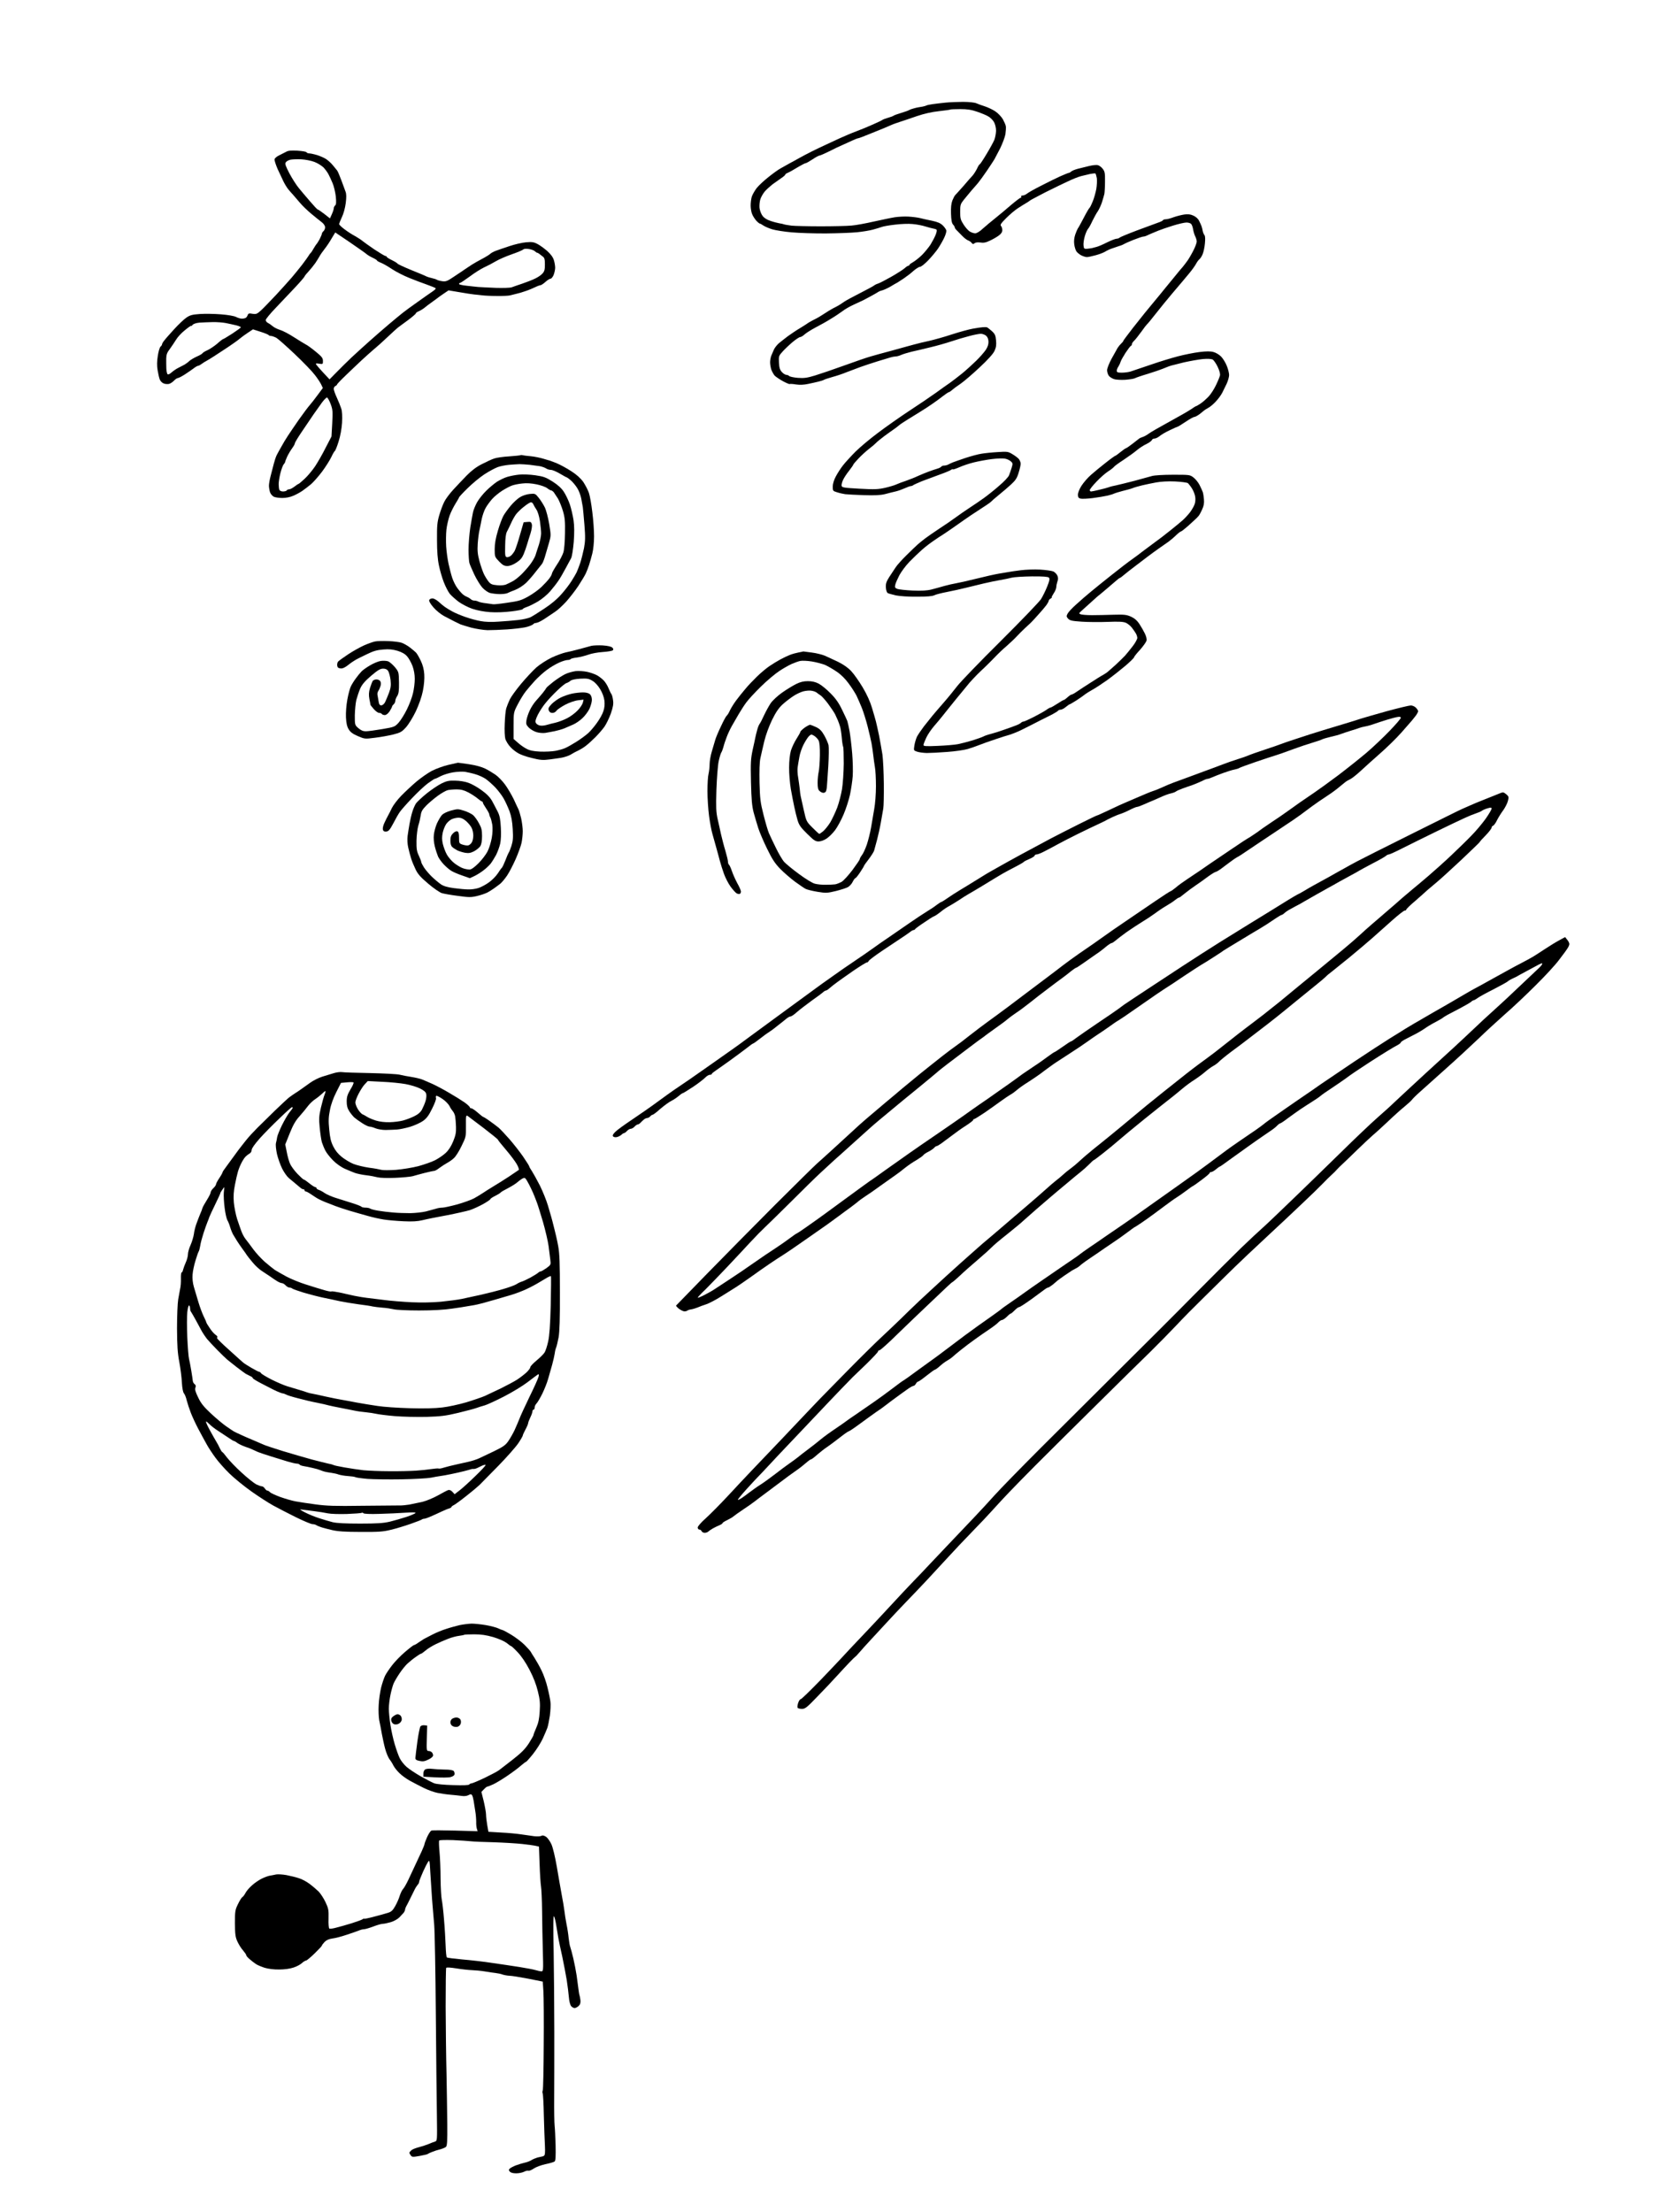
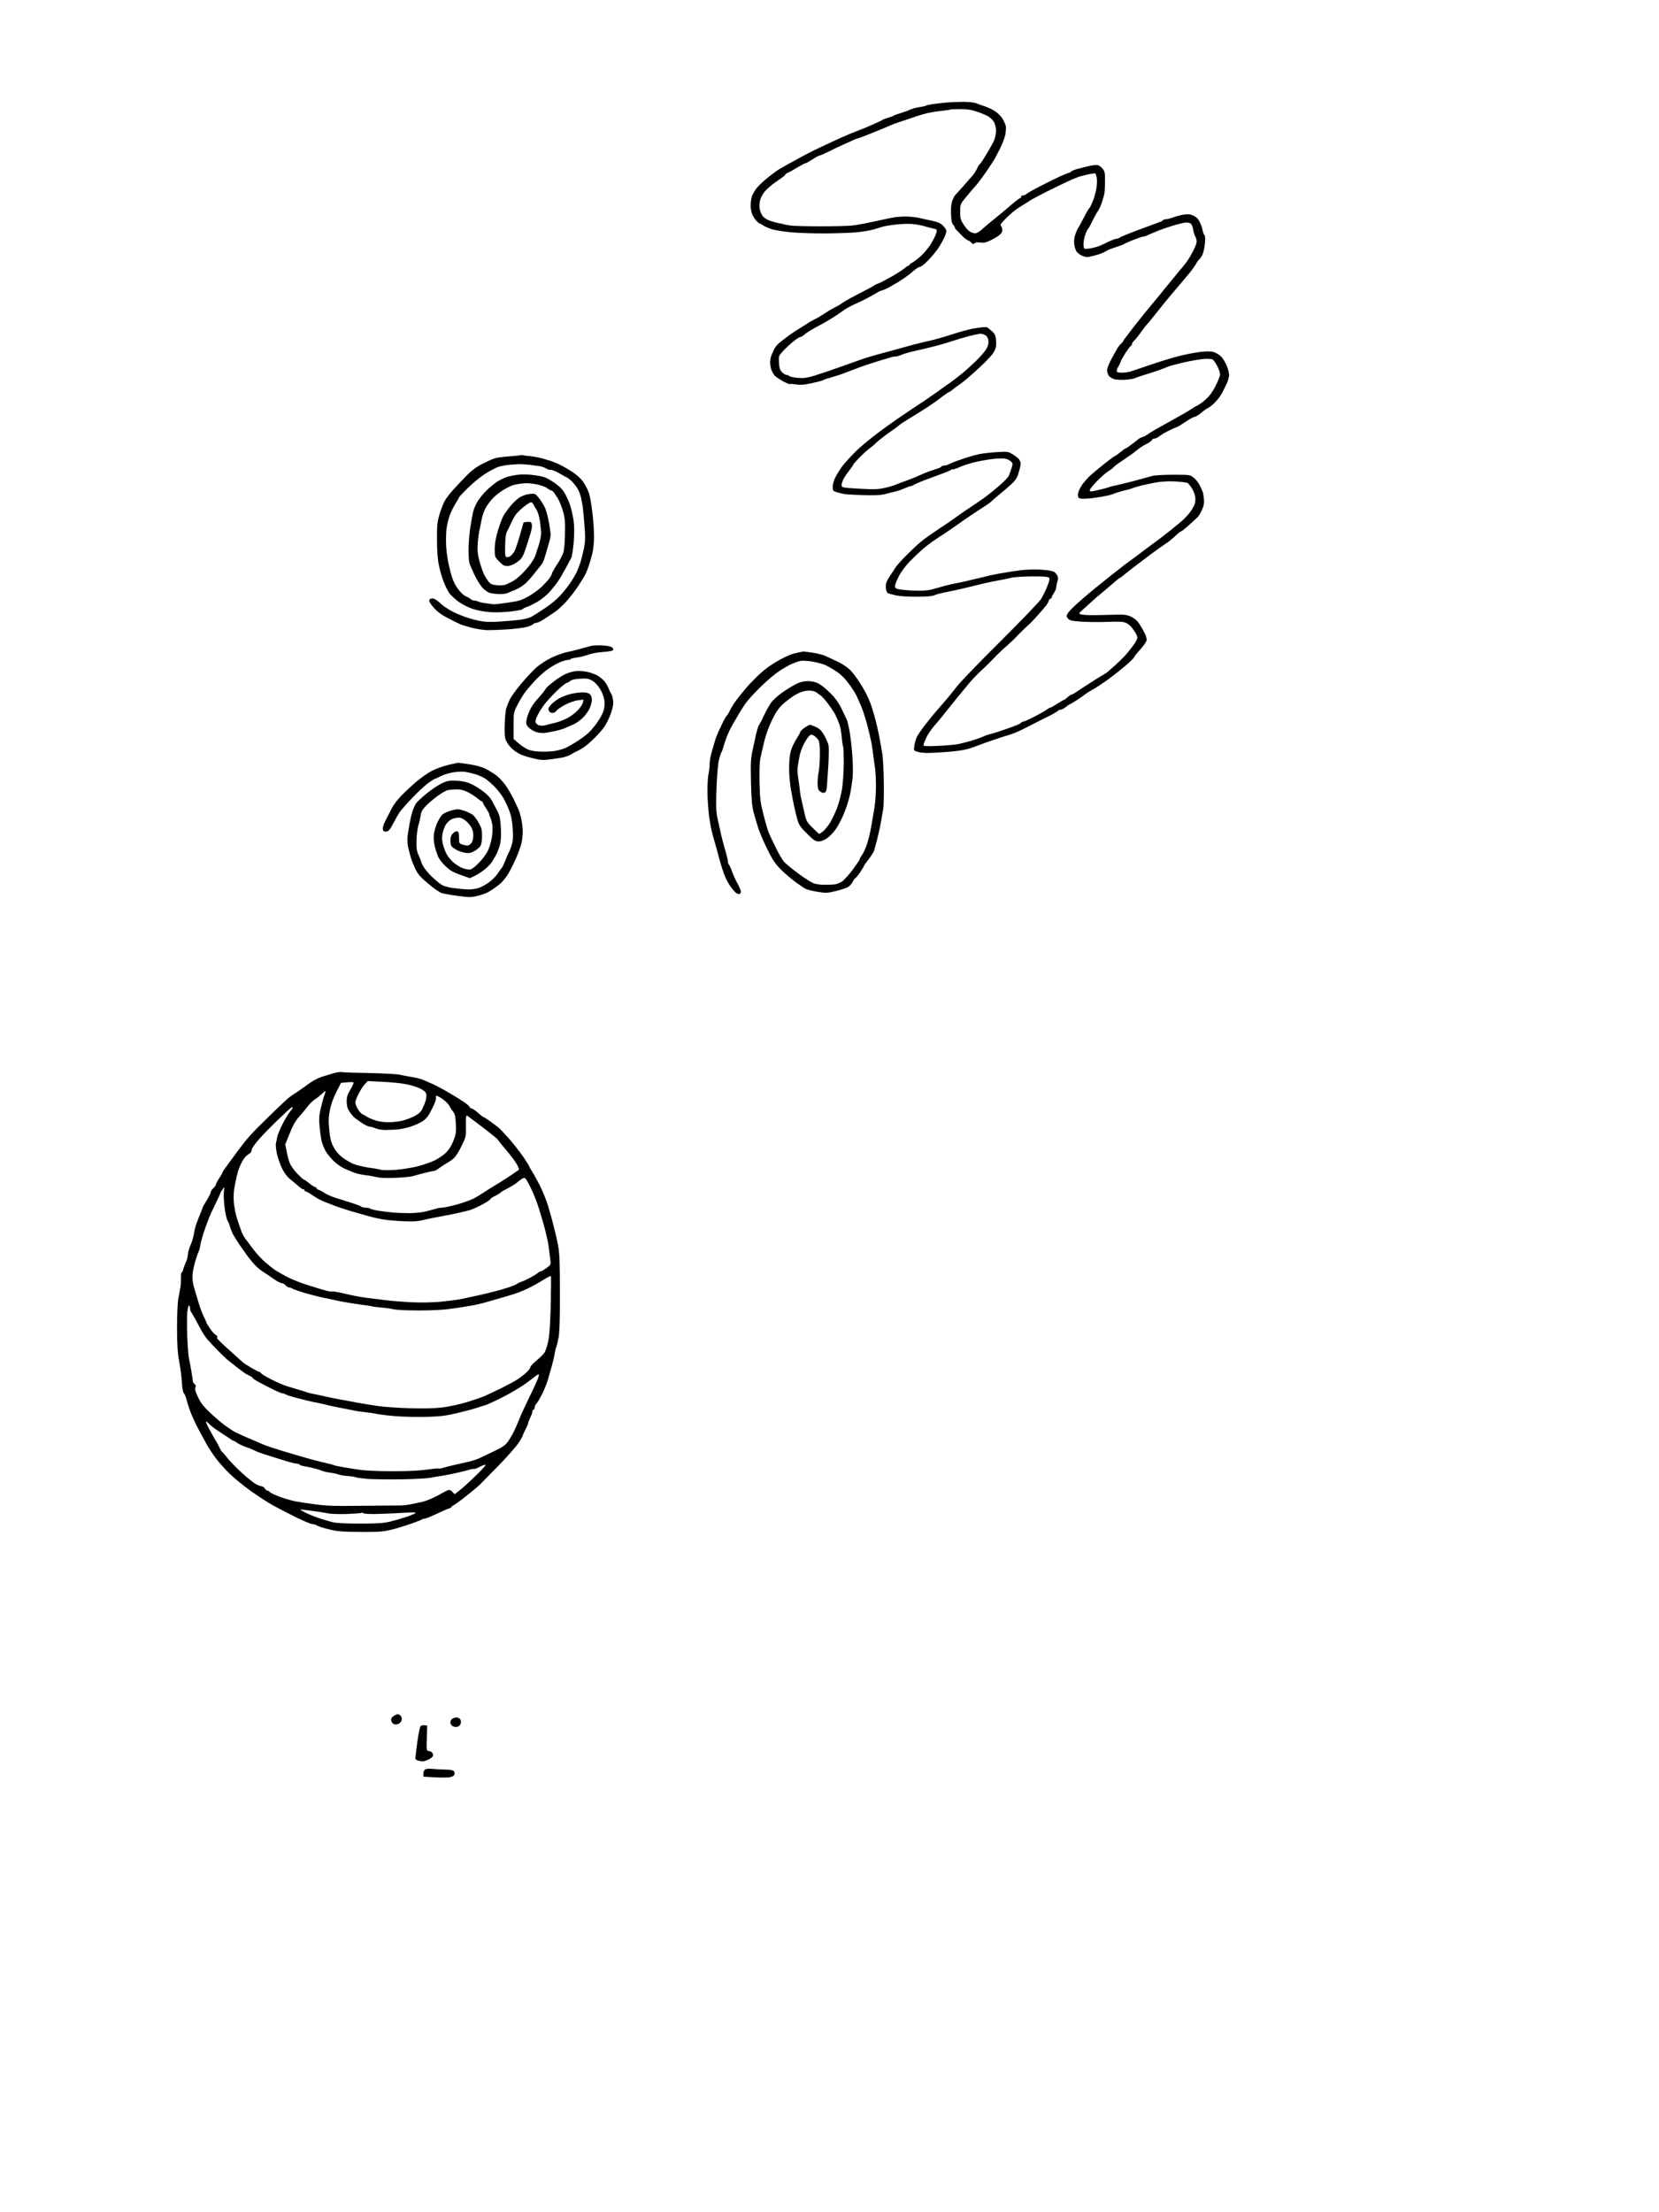
<svg xmlns="http://www.w3.org/2000/svg" version="1.0" width="1536pt" height="2048pt" viewBox="0 0 1536 2048" preserveAspectRatio="xMidYMid meet">
  <g transform="translate(0,2048) scale(0.1,-0.1)" fill="#000000" stroke="none">
    <g>
      <path d="M8920 19537 c-52 0 -126 -3 -165 -7 -38 -4 -92 -10 -119 -14 -27 -4 -53 -9 -57 -12 -5 -3 -22 -8 -37 -11 -15 -3 -34 -6 -42 -7 -8 -1 -28 -6 -45 -11 -16 -4 -34 -11 -40 -15 -5 -4 -37 -15 -70 -25 -33 -10 -64 -21 -70 -25 -5 -5 -30 -14 -55 -21 -25 -7 -47 -16 -50 -19 -3 -3 -41 -22 -85 -41 -44 -20 -114 -49 -155 -64 -41 -15 -111 -45 -155 -65 -44 -21 -107 -50 -140 -65 -33 -15 -89 -42 -125 -60 -36 -18 -85 -44 -110 -58 -25 -14 -66 -37 -91 -50 -25 -14 -62 -35 -82 -46 -21 -11 -72 -48 -113 -81 -42 -33 -91 -79 -109 -102 -18 -24 -37 -58 -44 -77 -6 -19 -11 -56 -11 -83 0 -27 6 -63 14 -81 7 -18 25 -45 38 -60 14 -15 29 -27 33 -27 4 0 19 -8 33 -18 15 -10 52 -26 82 -35 30 -9 111 -22 180 -28 69 -6 213 -11 320 -10 107 1 236 6 286 11 50 5 116 16 145 24 30 8 66 19 80 24 14 6 69 16 123 22 54 7 128 10 165 6 37 -3 89 -13 117 -22 27 -8 59 -17 71 -19 12 -2 27 -6 32 -9 7 -5 5 -21 -6 -49 -9 -23 -31 -64 -48 -92 -18 -27 -54 -71 -80 -97 -27 -26 -64 -55 -82 -65 -18 -10 -33 -21 -33 -25 0 -5 -4 -8 -9 -8 -6 0 -21 -10 -34 -22 -14 -13 -69 -48 -123 -79 -55 -31 -110 -60 -124 -64 -14 -4 -32 -13 -40 -20 -8 -6 -67 -38 -130 -70 -63 -32 -128 -67 -145 -79 -16 -12 -39 -26 -50 -33 -11 -6 -36 -20 -55 -29 -19 -10 -55 -32 -80 -49 -25 -17 -67 -42 -95 -55 -27 -14 -52 -28 -55 -31 -3 -3 -34 -23 -70 -45 -36 -21 -87 -56 -115 -76 -27 -21 -65 -50 -83 -65 -18 -16 -38 -41 -46 -58 -7 -16 -18 -43 -25 -58 -6 -15 -11 -43 -11 -61 0 -18 5 -48 11 -67 7 -19 21 -44 31 -56 11 -11 46 -35 77 -52 32 -17 60 -29 63 -26 2 2 28 1 57 -4 35 -5 73 -4 114 5 34 7 78 17 98 22 20 5 42 12 48 16 5 4 41 15 78 26 37 10 95 29 128 43 33 13 92 35 130 49 39 14 111 38 160 53 50 15 103 31 119 36 16 5 38 9 48 9 11 0 34 6 51 14 18 8 61 21 97 30 36 8 114 26 174 41 60 14 147 39 195 55 47 16 122 38 165 49 44 12 92 21 107 21 15 0 36 -8 48 -17 14 -12 22 -30 23 -55 1 -25 -7 -50 -25 -77 -15 -22 -55 -68 -89 -101 -35 -34 -94 -88 -132 -119 -38 -31 -89 -69 -112 -86 -24 -16 -83 -58 -131 -93 -49 -35 -158 -109 -244 -165 -85 -56 -216 -148 -290 -204 -74 -55 -168 -134 -209 -175 -41 -41 -93 -98 -115 -126 -22 -28 -52 -75 -67 -104 -17 -31 -28 -69 -28 -93 0 -38 2 -41 39 -52 21 -7 56 -15 77 -18 22 -2 100 -7 174 -9 99 -3 151 -1 195 10 33 9 78 20 100 25 22 5 59 19 82 29 24 11 49 20 56 20 7 0 17 4 23 9 5 4 41 20 79 36 39 15 112 42 164 61 51 18 99 38 106 44 6 5 14 8 17 5 3 -3 29 6 59 19 30 14 90 34 134 45 44 11 120 25 168 31 48 6 103 8 122 4 18 -3 42 -14 54 -25 19 -17 19 -22 7 -61 -8 -24 -18 -55 -24 -69 -6 -15 -46 -58 -90 -95 -43 -38 -108 -90 -143 -115 -35 -25 -95 -66 -132 -90 -37 -24 -96 -65 -130 -90 -34 -25 -102 -72 -152 -104 -49 -33 -108 -73 -130 -90 -22 -17 -53 -42 -68 -55 -15 -14 -62 -58 -103 -99 -42 -41 -88 -92 -102 -114 -15 -22 -42 -63 -60 -91 -26 -41 -32 -60 -30 -95 2 -27 9 -47 18 -52 8 -4 42 -13 75 -21 35 -7 117 -13 195 -12 91 0 143 4 159 13 13 7 67 21 120 31 53 10 132 28 176 39 44 11 118 29 165 40 47 11 114 25 150 31 36 6 84 16 107 22 24 6 108 11 187 12 102 1 148 -3 157 -11 10 -10 7 -27 -15 -82 -15 -38 -41 -91 -58 -118 -17 -26 -185 -201 -373 -388 -189 -187 -369 -374 -401 -415 -32 -41 -89 -112 -128 -156 -39 -45 -86 -99 -103 -120 -18 -22 -53 -66 -79 -99 -25 -33 -54 -76 -64 -95 -9 -19 -20 -56 -24 -82 -7 -46 -7 -46 26 -57 18 -6 58 -11 88 -12 30 0 116 4 190 10 74 5 160 18 190 27 30 9 77 25 104 36 27 11 97 36 155 55 58 20 111 36 116 37 6 1 33 10 60 21 28 10 97 44 155 74 58 30 135 69 172 87 36 18 69 38 73 43 3 6 15 11 25 11 10 0 32 11 48 25 17 14 33 25 36 25 4 0 32 17 64 37 31 20 66 45 77 54 11 9 43 29 70 44 28 15 88 55 135 88 47 34 122 93 167 131 46 39 83 76 83 81 0 6 25 37 55 69 29 33 56 71 60 84 4 15 -2 40 -15 67 -11 23 -34 63 -51 89 -21 32 -45 52 -77 67 -41 18 -62 21 -162 18 -63 -2 -153 -4 -200 -4 -47 0 -94 4 -104 8 -18 7 -18 9 5 30 13 12 54 49 91 82 36 33 72 65 80 70 7 6 38 31 68 57 30 26 68 58 84 72 16 14 32 26 35 26 3 0 21 13 38 28 18 15 62 50 98 77 36 28 89 68 118 90 29 22 77 57 107 78 30 21 71 49 90 63 19 14 51 41 70 60 20 19 40 34 44 34 5 0 34 23 65 50 31 28 63 57 71 65 8 7 20 20 27 28 7 8 22 35 33 60 16 34 20 59 17 94 -2 26 -7 57 -11 68 -4 11 -17 40 -29 64 -12 24 -37 55 -56 70 -34 26 -37 26 -190 26 -90 0 -173 -5 -196 -12 -22 -6 -94 -26 -160 -44 -66 -17 -142 -36 -170 -42 -27 -5 -59 -13 -70 -18 -11 -4 -50 -15 -86 -23 -36 -9 -71 -16 -77 -16 -7 0 -12 6 -12 13 0 7 28 43 63 79 34 36 82 78 107 94 25 16 48 34 53 41 4 7 44 36 90 66 45 30 101 70 124 90 23 19 62 45 87 56 24 12 47 28 50 36 3 8 14 15 25 15 11 0 32 10 48 23 15 13 58 38 95 55 37 18 69 32 72 32 3 0 36 20 73 45 37 25 73 45 81 45 7 0 30 12 50 27 20 16 39 31 42 34 3 3 19 13 35 22 17 8 49 35 71 59 23 24 50 61 61 83 11 22 30 61 42 86 11 25 21 60 21 77 0 17 -9 55 -21 84 -11 29 -35 68 -52 86 -17 18 -49 37 -71 43 -28 8 -66 8 -130 0 -50 -6 -140 -24 -201 -40 -60 -16 -166 -48 -235 -72 -69 -23 -134 -45 -145 -49 -11 -4 -36 -12 -56 -19 -19 -6 -56 -11 -82 -11 -38 0 -47 3 -47 18 0 10 6 26 14 37 7 11 17 31 21 45 4 14 26 52 47 85 22 33 44 62 49 63 5 2 9 9 9 16 0 7 9 21 21 32 11 10 41 48 67 84 25 36 49 66 52 68 3 1 40 45 81 98 41 52 108 135 149 183 41 48 84 99 95 112 11 14 41 49 66 79 25 30 53 69 62 86 9 17 23 37 32 44 9 7 23 29 30 47 8 19 18 63 21 99 4 40 3 68 -4 77 -6 7 -13 24 -16 37 -2 14 -7 34 -11 45 -4 11 -14 34 -23 51 -9 19 -30 38 -53 48 -28 13 -51 15 -85 10 -26 -4 -70 -15 -98 -25 -28 -11 -61 -19 -73 -19 -12 0 -23 -4 -25 -8 -1 -5 -23 -16 -48 -24 -25 -9 -112 -42 -195 -72 -82 -31 -154 -61 -159 -66 -6 -6 -18 -10 -28 -10 -10 0 -49 -15 -86 -33 -37 -19 -81 -38 -97 -42 -17 -5 -37 -10 -45 -12 -8 -2 -28 -4 -45 -6 -27 -2 -30 1 -33 32 -2 19 4 59 13 88 9 30 23 59 30 66 7 7 25 40 40 73 16 32 38 73 50 89 11 17 28 53 37 80 9 28 19 63 23 79 3 16 6 68 6 117 1 76 -2 92 -21 116 -12 16 -32 31 -45 34 -13 4 -49 0 -82 -8 -32 -8 -79 -20 -105 -26 -26 -7 -53 -18 -60 -25 -6 -6 -16 -12 -21 -12 -5 0 -41 -15 -80 -32 -40 -18 -119 -57 -177 -87 -58 -29 -116 -62 -129 -72 -13 -11 -32 -19 -43 -19 -11 0 -16 -4 -13 -10 3 -5 2 -10 -4 -10 -5 0 -45 -30 -89 -67 -43 -38 -110 -93 -147 -123 -38 -30 -90 -74 -116 -97 -27 -26 -56 -43 -70 -43 -13 0 -36 8 -52 18 -15 10 -41 40 -57 66 -26 40 -30 56 -30 115 0 64 3 73 35 113 19 23 49 60 67 81 18 21 45 52 61 70 15 18 53 70 85 117 31 46 62 93 69 105 6 11 30 57 53 101 22 45 44 104 49 131 4 28 6 61 4 74 -2 13 -15 42 -28 66 -14 23 -44 55 -68 71 -23 16 -67 37 -97 47 -30 9 -66 23 -80 29 -14 7 -68 13 -120 13z m-30 -67 c65 0 104 -6 156 -24 38 -13 85 -32 103 -43 19 -10 43 -34 54 -53 11 -20 19 -53 19 -81 -1 -26 -8 -64 -16 -84 -9 -21 -41 -80 -72 -131 -31 -52 -59 -94 -62 -94 -4 0 -16 -18 -26 -41 -11 -22 -29 -50 -40 -63 -12 -12 -50 -56 -85 -97 -36 -41 -70 -78 -76 -84 -6 -5 -18 -28 -27 -50 -11 -29 -15 -66 -13 -123 2 -59 7 -88 19 -101 9 -9 16 -22 16 -27 0 -5 8 -17 18 -26 9 -9 32 -32 51 -52 18 -19 43 -38 55 -42 11 -4 26 -14 32 -23 10 -12 15 -13 27 -3 9 8 29 10 53 7 29 -5 52 -1 89 17 28 13 65 34 83 48 22 16 32 32 32 50 0 14 -6 32 -12 38 -10 10 0 25 47 72 33 33 82 75 109 92 27 18 61 39 75 47 14 8 28 17 31 20 3 4 39 24 80 45 41 22 100 52 130 66 30 15 93 46 141 68 47 23 105 46 130 52 24 6 62 15 84 20 22 4 43 6 47 4 3 -2 9 -22 13 -43 3 -21 1 -67 -5 -102 -7 -35 -21 -86 -33 -114 -11 -27 -23 -52 -26 -55 -4 -3 -11 -14 -18 -25 -7 -11 -29 -51 -49 -90 -20 -38 -40 -75 -45 -80 -4 -6 -15 -32 -24 -57 -10 -31 -13 -62 -9 -90 3 -24 12 -53 20 -65 7 -11 28 -28 45 -37 18 -9 41 -16 52 -16 12 0 48 8 81 17 34 9 72 24 86 32 13 9 40 22 60 29 19 7 51 18 70 24 19 5 40 14 45 18 6 4 45 22 88 39 43 17 85 31 93 31 8 0 22 4 32 9 9 5 28 13 42 19 14 6 43 18 65 27 22 9 82 30 134 46 51 16 108 29 126 29 18 0 38 -6 44 -14 7 -8 15 -31 18 -52 4 -21 12 -49 20 -64 7 -14 13 -34 13 -46 0 -11 -12 -45 -27 -75 -14 -29 -39 -73 -55 -97 -16 -23 -39 -53 -51 -67 -12 -13 -32 -37 -44 -52 -13 -15 -31 -38 -40 -49 -10 -12 -43 -52 -73 -89 -30 -37 -81 -100 -114 -139 -32 -39 -66 -80 -75 -91 -9 -11 -58 -73 -109 -137 -50 -65 -92 -120 -92 -124 0 -4 -8 -14 -18 -23 -10 -9 -25 -27 -34 -41 -8 -14 -34 -60 -57 -102 -22 -41 -41 -89 -41 -105 0 -16 7 -38 15 -50 8 -12 30 -26 48 -32 19 -7 66 -9 104 -7 39 3 79 9 89 14 11 6 66 25 124 42 58 18 119 39 135 46 17 7 39 16 50 20 11 4 25 9 30 10 6 2 57 15 115 29 58 13 137 27 176 31 44 4 78 2 91 -4 11 -6 32 -37 47 -68 17 -36 25 -66 21 -81 -3 -12 -19 -52 -36 -87 -17 -36 -47 -83 -67 -105 -21 -22 -54 -52 -75 -66 -21 -14 -40 -25 -43 -25 -3 0 -24 -13 -47 -29 -23 -16 -114 -68 -202 -116 -88 -48 -173 -97 -190 -110 -16 -12 -41 -26 -54 -30 -14 -4 -29 -11 -35 -16 -6 -5 -34 -27 -63 -49 -29 -22 -55 -40 -59 -40 -4 0 -26 -16 -50 -35 -23 -19 -45 -35 -49 -35 -3 0 -44 -29 -89 -65 -46 -36 -107 -86 -136 -112 -30 -26 -68 -71 -87 -100 -19 -30 -33 -65 -33 -82 0 -24 5 -32 25 -37 13 -3 64 -1 112 5 48 6 111 17 138 23 28 7 55 15 60 19 6 3 41 14 79 24 38 9 81 21 95 27 14 6 53 17 86 25 33 8 92 20 130 27 42 8 111 12 175 9 58 -3 111 -10 119 -16 7 -7 24 -28 37 -49 13 -20 27 -55 30 -77 4 -25 1 -53 -7 -73 -7 -18 -26 -51 -43 -73 -17 -22 -47 -54 -66 -71 -19 -17 -71 -60 -115 -95 -44 -36 -111 -87 -149 -114 -38 -28 -87 -65 -110 -82 -22 -18 -67 -51 -98 -73 -32 -22 -117 -88 -190 -146 -73 -58 -160 -128 -193 -156 -33 -27 -91 -77 -128 -111 -38 -33 -75 -73 -82 -87 -13 -24 -12 -29 5 -48 16 -17 37 -21 124 -27 58 -4 166 -5 241 -2 102 4 143 2 168 -8 17 -7 43 -28 57 -46 14 -18 30 -42 37 -54 7 -11 12 -29 13 -40 0 -11 -18 -45 -41 -75 -23 -30 -56 -71 -73 -90 -18 -19 -57 -57 -87 -85 -31 -27 -65 -58 -76 -67 -12 -9 -32 -22 -45 -29 -13 -6 -61 -37 -108 -67 -47 -30 -104 -67 -127 -83 -23 -16 -46 -29 -52 -29 -5 0 -22 -11 -37 -25 -15 -14 -30 -25 -35 -25 -4 0 -31 -16 -60 -35 -30 -19 -57 -35 -62 -35 -5 0 -22 -9 -38 -21 -17 -12 -68 -41 -115 -65 -47 -24 -91 -44 -98 -44 -7 0 -17 -5 -24 -12 -6 -6 -28 -18 -49 -25 -21 -8 -69 -26 -108 -39 -38 -14 -93 -31 -120 -38 -28 -7 -60 -18 -70 -24 -11 -6 -56 -22 -100 -36 -44 -13 -105 -29 -135 -35 -30 -6 -115 -13 -187 -16 -109 -5 -133 -3 -133 8 0 7 12 38 26 68 14 30 47 78 73 108 25 29 60 70 76 91 17 21 73 92 126 157 53 65 109 133 125 152 16 18 47 52 70 75 22 22 56 55 75 72 18 17 57 56 86 86 28 30 77 77 109 104 31 27 76 69 98 93 23 24 56 58 75 75 19 17 44 40 55 51 12 12 44 46 71 77 28 30 60 69 73 86 12 17 22 36 22 41 0 6 8 15 18 20 9 6 14 11 10 11 -4 0 4 16 17 36 14 20 25 47 25 60 0 12 5 35 10 50 8 20 8 36 0 55 -6 14 -23 32 -38 39 -15 6 -70 14 -122 17 -52 3 -133 0 -180 -6 -47 -6 -96 -13 -110 -16 -14 -2 -54 -9 -90 -15 -36 -6 -130 -27 -210 -47 -80 -20 -165 -39 -190 -43 -25 -4 -72 -15 -105 -24 -33 -10 -87 -24 -120 -33 -44 -11 -91 -13 -175 -10 -63 3 -127 10 -141 15 -23 9 -26 15 -20 39 3 15 21 55 38 88 18 33 59 89 93 124 34 35 87 86 118 113 31 28 82 66 112 86 30 21 62 42 71 47 10 6 50 33 89 60 39 28 91 64 114 80 24 17 54 37 67 46 13 9 58 38 99 65 41 26 80 53 85 59 6 7 39 36 75 65 36 29 87 73 114 98 39 36 53 58 67 106 11 34 19 71 19 83 0 13 -8 32 -17 44 -10 11 -37 32 -60 45 -39 24 -48 25 -137 19 -52 -3 -119 -10 -148 -15 -29 -4 -96 -22 -148 -39 -52 -18 -106 -36 -120 -42 -14 -6 -33 -15 -42 -20 -10 -5 -27 -9 -37 -9 -11 0 -22 -4 -26 -10 -3 -5 -20 -14 -38 -19 -18 -5 -52 -17 -77 -26 -25 -9 -69 -27 -98 -40 -29 -14 -80 -34 -114 -46 -34 -11 -73 -26 -88 -33 -14 -7 -60 -21 -102 -31 -67 -15 -98 -17 -240 -9 -145 8 -163 11 -166 27 -2 10 4 35 14 55 9 20 34 58 56 85 21 27 38 52 38 55 0 4 22 30 48 57 26 28 70 68 97 89 28 21 57 46 65 55 8 9 42 37 75 62 33 24 71 52 85 61 14 9 35 25 48 36 12 11 47 35 77 53 31 19 86 53 123 76 37 23 89 56 115 75 27 18 70 50 97 71 26 20 51 37 56 37 4 0 17 9 28 19 12 11 47 37 80 59 32 22 111 90 176 151 76 71 125 125 138 153 15 33 18 56 14 97 -4 47 -10 60 -41 88 -20 18 -40 33 -46 34 -5 1 -21 1 -35 0 -14 -1 -54 -6 -90 -13 -36 -6 -124 -30 -195 -53 -72 -24 -166 -50 -210 -60 -44 -9 -109 -25 -145 -35 -36 -10 -126 -34 -200 -55 -74 -20 -164 -44 -200 -55 -36 -10 -146 -48 -245 -84 -99 -36 -220 -77 -269 -92 -72 -22 -101 -26 -158 -22 -38 3 -75 11 -81 17 -6 6 -18 11 -27 11 -9 0 -27 11 -40 25 -19 20 -25 39 -28 88 -3 60 -2 63 35 104 21 23 62 62 92 87 30 25 62 46 70 46 8 0 26 11 40 24 15 14 60 42 101 64 41 21 107 58 145 82 39 23 86 56 107 71 20 16 67 43 105 60 37 17 76 35 86 40 10 5 44 24 75 40 31 17 62 35 67 39 6 4 22 10 36 13 14 4 47 19 73 34 26 16 56 33 66 38 10 6 37 24 61 40 24 16 63 46 86 67 24 21 51 38 61 38 10 0 43 26 74 58 30 31 71 80 90 107 19 28 45 73 58 100 14 28 23 59 22 70 -2 11 -17 33 -34 49 -22 21 -49 32 -101 43 -40 8 -90 19 -112 25 -22 5 -69 11 -105 13 -36 2 -92 -1 -125 -6 -33 -5 -121 -24 -195 -40 -74 -17 -166 -34 -205 -37 -38 -4 -167 -7 -285 -7 -118 0 -240 3 -270 6 -30 4 -62 9 -70 12 -8 3 -28 8 -45 10 -16 3 -53 12 -81 22 -34 11 -59 27 -74 47 -13 17 -25 50 -28 73 -2 24 1 60 8 81 7 22 26 54 42 73 16 18 48 47 71 65 23 17 59 42 79 56 21 14 38 28 38 33 0 4 10 12 23 17 12 6 29 14 37 19 8 5 39 23 68 40 29 17 57 31 63 31 5 0 33 16 62 35 28 19 57 35 64 35 7 0 47 18 90 39 43 22 99 49 126 60 26 12 66 30 90 41 24 11 47 20 52 20 5 0 54 18 109 41 56 22 115 46 131 53 17 7 46 20 65 28 19 9 58 22 85 31 28 9 97 32 154 52 68 23 138 39 205 46 55 6 103 13 105 15 2 2 43 4 91 4z" />
    </g>
    <g>
-       <path d="M2755 19085 c-58 3 -87 1 -105 -10 -14 -7 -43 -22 -65 -33 -22 -10 -42 -27 -43 -37 -2 -9 11 -49 28 -89 18 -39 43 -92 55 -117 13 -26 33 -59 46 -74 13 -16 33 -38 44 -50 11 -13 38 -44 60 -70 22 -27 70 -73 107 -104 37 -31 81 -66 98 -79 18 -14 30 -33 30 -47 0 -12 -7 -28 -15 -35 -8 -7 -15 -18 -15 -24 0 -6 -10 -29 -21 -51 -12 -22 -25 -42 -29 -45 -3 -3 -15 -21 -26 -40 -10 -19 -23 -38 -27 -41 -5 -4 -14 -16 -20 -27 -7 -11 -33 -48 -59 -82 -27 -34 -69 -87 -95 -117 -27 -31 -92 -104 -146 -162 -55 -58 -117 -123 -140 -144 -37 -34 -45 -37 -79 -32 -31 6 -39 4 -45 -12 -3 -10 -11 -21 -17 -25 -6 -4 -22 -8 -36 -8 -14 0 -38 7 -55 16 -18 9 -75 19 -140 24 -60 5 -148 6 -195 3 -71 -5 -92 -11 -125 -34 -22 -15 -72 -62 -112 -106 -39 -43 -81 -90 -92 -105 -12 -14 -21 -31 -21 -36 0 -5 -6 -15 -14 -21 -7 -6 -19 -44 -25 -85 -8 -50 -9 -91 -2 -132 5 -32 14 -71 20 -87 6 -15 22 -32 37 -37 14 -6 36 -7 49 -4 13 3 33 17 46 30 12 13 28 24 35 24 7 0 36 15 66 34 29 19 65 44 81 56 15 12 34 23 42 24 8 1 22 9 32 17 10 8 34 23 53 33 19 10 89 55 155 99 66 43 131 89 145 102 14 12 47 36 74 54 l48 32 69 -22 c38 -12 72 -26 75 -30 3 -5 13 -9 22 -9 10 0 32 -8 50 -17 17 -10 95 -79 173 -153 78 -74 160 -159 183 -190 24 -30 50 -70 59 -88 l16 -34 -49 -66 c-27 -37 -61 -80 -76 -97 -14 -16 -58 -75 -97 -130 -38 -55 -84 -122 -102 -150 -18 -27 -45 -72 -60 -100 -16 -27 -35 -63 -43 -78 -8 -16 -20 -52 -27 -80 -8 -29 -21 -79 -29 -112 -9 -33 -16 -74 -16 -91 0 -17 5 -45 10 -61 6 -17 22 -35 36 -42 14 -6 49 -11 79 -11 31 0 73 8 99 20 25 10 63 31 84 45 20 14 57 42 81 62 24 21 70 73 103 117 32 43 70 103 84 132 14 30 29 56 34 59 5 3 21 42 35 88 16 51 28 116 32 173 3 60 1 105 -7 130 -7 22 -25 67 -41 102 -16 34 -29 71 -29 82 0 11 7 23 15 26 8 4 15 10 15 14 0 4 35 41 78 82 42 41 109 104 147 140 39 36 90 82 115 103 25 20 82 71 126 113 45 42 88 82 95 87 8 6 49 37 92 68 42 31 77 61 77 66 0 5 13 14 30 21 16 7 40 22 54 34 13 11 41 32 61 46 20 14 42 30 48 35 7 6 34 26 61 44 l49 33 101 -17 c56 -10 117 -19 136 -21 19 -2 53 -5 75 -8 22 -3 83 -6 135 -6 52 -1 106 2 120 5 14 4 41 10 60 15 19 4 58 15 85 25 28 9 68 26 89 36 22 11 45 19 51 19 6 0 27 14 45 30 18 17 40 30 47 30 8 0 21 16 29 35 7 19 14 49 14 66 0 17 -5 49 -12 71 -8 27 -29 55 -62 85 -28 24 -69 54 -91 65 -32 17 -51 20 -105 15 -36 -3 -105 -19 -155 -36 -49 -16 -106 -36 -125 -43 -19 -7 -41 -19 -49 -26 -7 -7 -31 -23 -53 -35 -22 -12 -57 -31 -77 -42 -20 -11 -59 -35 -86 -54 -28 -19 -82 -56 -122 -82 -63 -43 -76 -47 -110 -42 -21 3 -42 9 -48 13 -5 4 -26 11 -45 15 -19 4 -41 11 -50 15 -8 5 -72 32 -142 60 -71 29 -128 56 -128 60 0 3 -22 17 -50 31 -27 13 -50 27 -50 32 0 4 -5 7 -11 7 -6 0 -53 28 -103 61 -50 34 -100 70 -111 79 -11 10 -41 29 -67 44 -27 14 -70 42 -98 63 -27 20 -50 42 -50 48 0 6 11 35 25 64 15 30 30 85 36 131 7 55 6 86 -2 106 -6 16 -24 64 -39 106 -16 43 -33 83 -39 90 -6 7 -24 30 -41 50 -17 21 -46 46 -65 58 -18 11 -55 27 -81 35 -27 8 -59 15 -71 15 -12 0 -23 5 -25 10 -2 6 -39 12 -83 15z m35 -80 c36 -2 90 -12 121 -24 30 -11 69 -36 86 -53 16 -18 37 -46 45 -63 9 -16 25 -52 37 -80 12 -27 25 -83 30 -123 5 -55 4 -75 -6 -84 -7 -6 -13 -18 -13 -27 0 -9 -8 -33 -18 -55 l-17 -38 -52 41 c-29 22 -56 41 -60 41 -5 0 -36 33 -70 73 -34 39 -81 95 -105 124 -24 29 -63 90 -88 137 -36 69 -43 89 -34 103 6 10 26 21 45 25 19 3 63 5 99 3z m449 -768 c74 -51 143 -99 153 -108 10 -9 36 -25 58 -35 22 -10 40 -22 40 -25 0 -4 17 -14 38 -22 20 -8 67 -35 104 -60 37 -24 107 -60 155 -79 48 -20 123 -48 166 -63 42 -15 79 -30 81 -34 3 -4 -12 -18 -32 -31 -20 -14 -81 -56 -135 -95 -54 -38 -116 -83 -137 -100 -21 -16 -78 -64 -127 -105 -48 -41 -131 -112 -183 -159 -52 -46 -126 -114 -165 -150 -38 -36 -100 -97 -137 -135 l-67 -68 -58 62 c-32 34 -61 68 -66 76 -6 10 1 12 28 7 34 -5 35 -5 35 25 0 27 -10 40 -65 85 -35 29 -77 60 -92 67 -15 8 -66 39 -111 68 -46 30 -105 61 -130 68 -25 8 -55 23 -66 33 -12 10 -31 24 -43 30 -13 6 -23 19 -23 28 0 9 42 60 93 113 50 52 131 138 180 190 48 51 87 97 87 101 0 3 16 24 36 45 20 22 48 57 63 78 14 21 33 51 41 66 8 15 29 44 46 66 17 21 46 64 64 96 l34 56 135 -91z m1656 -62 c22 -3 47 -12 56 -20 8 -8 19 -15 23 -15 4 0 12 -5 19 -10 7 -6 21 -17 32 -25 16 -11 20 -25 20 -73 0 -50 -4 -65 -25 -87 -13 -14 -45 -35 -70 -46 -25 -12 -76 -32 -115 -45 -38 -13 -83 -28 -98 -34 -16 -5 -81 -7 -145 -5 -65 3 -137 6 -162 8 -25 2 -75 8 -112 12 -38 4 -68 11 -68 16 0 5 4 9 8 9 5 0 46 27 91 60 45 34 106 72 134 85 29 13 77 38 107 56 30 18 97 47 149 65 52 18 99 38 105 44 7 7 26 9 51 5z m-2928 -677 c39 1 95 -3 125 -9 29 -6 72 -15 96 -21 23 -6 42 -14 42 -18 0 -4 -36 -30 -80 -59 -44 -28 -82 -51 -86 -51 -3 0 -27 -18 -52 -41 -26 -22 -66 -49 -89 -60 -23 -10 -45 -23 -48 -29 -3 -6 -27 -20 -53 -31 -26 -12 -57 -30 -69 -41 -12 -12 -33 -27 -45 -34 -13 -7 -39 -20 -58 -30 -19 -9 -47 -29 -63 -43 -17 -15 -31 -21 -36 -15 -5 5 -10 29 -11 54 -1 25 -1 66 -1 91 1 36 8 56 34 89 17 24 43 62 57 85 14 24 51 64 83 89 31 26 57 43 57 39 0 -4 6 0 13 9 9 10 32 18 63 21 27 2 81 4 121 5z m1060 -698 c6 0 21 -26 33 -57 20 -53 22 -69 16 -181 l-7 -123 -53 -102 c-28 -57 -73 -135 -98 -173 -26 -39 -70 -91 -98 -117 -28 -26 -53 -47 -56 -47 -3 0 -20 -11 -38 -25 -18 -14 -40 -25 -49 -25 -9 0 -19 -4 -22 -10 -3 -5 -19 -10 -35 -10 -16 0 -30 7 -34 16 -3 9 -6 32 -6 52 0 20 7 65 16 101 9 36 23 73 30 82 8 8 14 19 14 23 0 4 9 26 19 49 11 23 31 57 45 76 14 19 26 40 26 47 0 7 30 57 67 111 37 54 85 125 107 158 23 33 57 81 76 107 19 26 40 47 47 48z" />
-     </g>
+       </g>
    <g>
      <path d="M4839 16266 c-8 2 -17 2 -20 0 -2 -2 -49 -7 -104 -11 -55 -3 -118 -12 -140 -20 -22 -7 -73 -31 -114 -52 -50 -25 -96 -60 -140 -105 -36 -37 -92 -96 -125 -132 -32 -35 -70 -85 -83 -112 -13 -26 -34 -81 -46 -123 -19 -65 -22 -99 -21 -231 0 -104 6 -181 18 -235 9 -45 29 -114 45 -155 16 -41 41 -89 55 -107 15 -18 52 -51 82 -74 31 -22 88 -52 127 -65 45 -15 107 -27 164 -31 55 -4 135 -1 198 7 58 7 105 16 105 21 0 4 17 13 38 20 20 6 67 30 103 51 37 22 87 64 112 93 25 29 59 72 75 96 17 24 47 76 67 114 21 39 45 83 53 98 8 17 18 81 24 150 6 85 6 146 -2 202 -7 44 -22 109 -34 145 -12 36 -37 88 -55 116 -23 35 -55 64 -105 96 -62 39 -83 47 -160 58 -49 7 -116 10 -150 6 -34 -3 -83 -13 -110 -21 -27 -8 -69 -29 -95 -45 -25 -17 -70 -54 -98 -82 -29 -28 -67 -75 -85 -106 -17 -30 -35 -74 -39 -96 -5 -23 -16 -86 -25 -141 -8 -55 -16 -146 -16 -202 0 -56 4 -113 8 -125 3 -13 24 -60 44 -104 21 -45 55 -100 75 -123 22 -24 52 -45 73 -51 21 -5 61 -10 90 -10 29 0 60 4 70 9 9 5 42 19 72 30 33 13 74 40 102 66 25 25 65 71 89 103 24 31 49 62 55 69 7 7 19 36 28 65 8 29 25 86 37 126 21 73 21 75 4 180 -10 59 -28 128 -41 155 -13 26 -38 66 -56 88 -32 40 -34 41 -84 36 -30 -3 -68 -16 -90 -30 -22 -13 -60 -48 -85 -78 -25 -30 -55 -71 -67 -92 -12 -21 -36 -84 -52 -139 -21 -71 -30 -122 -30 -172 0 -70 1 -72 41 -114 33 -34 48 -42 76 -42 22 0 53 11 83 31 36 23 53 43 68 78 10 25 25 66 32 91 7 25 22 71 32 103 10 33 16 68 12 83 -6 22 -11 25 -41 22 l-35 -3 -34 -118 c-18 -64 -40 -129 -48 -145 -8 -15 -23 -35 -34 -45 -11 -10 -29 -17 -39 -15 -16 3 -18 14 -16 105 1 69 6 111 16 130 9 15 25 51 38 78 12 28 33 65 46 83 14 18 47 51 75 72 27 22 56 40 64 40 8 0 18 -8 21 -17 4 -10 17 -32 29 -50 13 -19 26 -62 33 -108 6 -42 11 -93 11 -113 0 -21 -9 -67 -20 -103 -12 -35 -26 -80 -32 -99 -6 -19 -28 -57 -49 -85 -20 -27 -59 -71 -85 -96 -27 -26 -62 -53 -79 -61 -16 -9 -42 -21 -57 -28 -16 -8 -49 -11 -84 -8 -48 4 -61 10 -80 33 -13 16 -32 47 -43 69 -11 23 -30 77 -42 121 -17 64 -20 96 -16 161 3 44 10 100 16 125 5 24 15 71 21 104 7 33 23 80 37 104 14 24 41 61 61 83 20 22 61 56 91 75 30 19 71 41 91 48 19 7 62 16 95 19 40 5 84 2 133 -8 40 -8 84 -24 99 -36 14 -11 30 -20 36 -20 5 0 16 -8 24 -17 7 -10 25 -37 39 -59 13 -23 34 -75 46 -115 18 -61 21 -97 19 -206 -1 -76 -7 -151 -15 -177 -8 -25 -34 -76 -60 -114 -25 -38 -46 -75 -46 -82 0 -7 -11 -28 -25 -46 -14 -19 -47 -54 -73 -79 -26 -25 -80 -64 -121 -87 -65 -36 -88 -43 -195 -58 -66 -10 -125 -16 -131 -14 -5 1 -34 5 -63 9 -30 3 -62 10 -72 15 -10 6 -28 10 -39 10 -11 0 -26 6 -33 14 -8 7 -23 16 -33 20 -11 4 -29 14 -40 24 -11 9 -34 35 -50 57 -17 22 -38 65 -48 95 -10 30 -25 89 -34 130 -9 41 -19 113 -22 160 -3 47 -2 117 2 155 4 39 18 97 29 130 12 33 37 83 55 112 18 29 33 55 33 58 0 4 35 42 78 84 43 43 113 101 157 130 43 28 99 58 124 67 25 9 73 18 106 21 33 3 76 5 95 6 19 0 62 -3 94 -6 33 -4 76 -10 95 -13 20 -4 45 -13 56 -20 11 -8 31 -14 45 -14 15 0 52 -16 84 -35 32 -19 61 -35 65 -35 3 -1 20 -13 37 -28 17 -15 43 -46 58 -70 15 -23 31 -66 37 -95 5 -29 12 -65 15 -82 2 -16 9 -91 15 -165 9 -112 8 -149 -4 -215 -9 -44 -25 -107 -36 -140 -12 -33 -26 -71 -33 -85 -7 -14 -28 -50 -47 -80 -19 -30 -61 -86 -95 -123 -37 -43 -96 -92 -156 -131 -52 -35 -110 -71 -128 -80 -18 -9 -70 -21 -115 -26 -45 -5 -127 -12 -182 -15 -63 -5 -124 -3 -165 5 -36 6 -98 23 -138 37 -41 14 -94 36 -120 50 -26 14 -58 33 -73 44 -14 10 -41 32 -59 49 -18 16 -43 30 -56 30 -14 0 -27 -7 -30 -15 -4 -9 11 -36 39 -68 25 -29 68 -64 98 -80 30 -16 72 -38 94 -49 22 -11 49 -24 60 -29 11 -4 56 -18 99 -30 44 -11 112 -22 150 -23 39 0 121 3 181 7 61 4 135 13 165 19 30 6 63 18 74 27 10 9 19 15 20 13 0 -2 14 1 30 7 15 6 47 24 70 40 22 15 61 41 85 57 24 15 70 58 103 94 32 36 83 101 112 145 29 44 60 96 69 115 9 19 23 55 31 80 8 25 22 73 30 106 9 35 16 104 16 159 0 53 -7 154 -16 223 -8 70 -22 149 -31 177 -9 27 -33 73 -52 102 -24 34 -61 68 -111 100 -41 27 -102 60 -135 74 -33 13 -62 24 -65 25 -3 0 -29 8 -59 17 -30 9 -82 20 -115 23 -34 3 -68 7 -77 10z" />
    </g>
    <g>
-       <path d="M3595 14545 c-49 2 -106 1 -125 -4 -19 -4 -64 -20 -100 -36 -36 -16 -102 -53 -146 -82 -45 -30 -87 -60 -94 -68 -6 -8 -10 -24 -8 -37 2 -17 11 -24 31 -26 19 -2 39 7 70 31 23 19 56 41 72 50 17 9 64 33 105 52 57 28 92 38 148 42 55 5 88 1 133 -12 41 -13 69 -29 88 -51 16 -18 38 -58 50 -89 13 -35 21 -79 21 -120 0 -35 -7 -94 -16 -131 -8 -37 -34 -106 -57 -152 -23 -47 -58 -102 -77 -123 -34 -37 -39 -40 -152 -59 -64 -11 -132 -20 -152 -20 -25 0 -45 9 -68 29 -33 29 -33 30 -33 118 1 48 7 113 14 143 8 30 24 78 36 106 17 37 42 67 100 117 63 53 85 67 112 67 23 0 37 -7 47 -22 8 -13 18 -51 22 -84 5 -50 2 -72 -15 -119 -12 -31 -28 -70 -36 -86 -9 -17 -24 -29 -35 -29 -14 0 -21 9 -25 38 -3 20 -8 46 -10 58 -3 11 1 29 9 40 7 10 16 32 20 47 4 18 2 35 -5 43 -6 8 -22 14 -34 14 -12 0 -27 -6 -33 -12 -5 -7 -17 -37 -26 -66 -12 -41 -13 -65 -6 -104 6 -28 10 -52 10 -54 0 -2 14 -19 31 -39 17 -19 39 -35 49 -35 11 0 22 -4 25 -10 3 -5 16 -10 28 -10 14 1 30 14 45 36 12 20 22 39 22 43 0 5 7 14 15 21 8 7 15 21 15 32 0 10 8 31 18 45 13 22 17 47 16 125 -2 96 -2 97 -38 142 -21 24 -49 49 -64 54 -15 5 -45 6 -67 3 -22 -3 -65 -21 -96 -39 -31 -18 -67 -43 -80 -56 -13 -13 -38 -43 -55 -67 -18 -24 -38 -57 -46 -74 -8 -16 -23 -70 -32 -120 -10 -55 -15 -120 -13 -167 3 -55 10 -86 26 -111 16 -26 38 -42 85 -62 63 -27 65 -27 157 -15 52 6 128 20 169 30 67 17 80 24 119 67 24 27 64 92 91 148 29 63 54 133 65 188 11 56 16 112 13 155 -3 45 -14 87 -33 126 -15 32 -35 66 -44 75 -9 9 -34 30 -56 47 -22 17 -56 36 -75 43 -19 7 -75 14 -125 16z" />
-     </g>
+       </g>
    <g>
      <path d="M5580 14505 c-41 2 -88 0 -105 -4 -16 -5 -66 -18 -110 -30 -44 -12 -102 -26 -128 -31 -27 -6 -85 -27 -130 -48 -45 -22 -108 -62 -141 -91 -32 -29 -96 -97 -141 -151 -46 -55 -93 -120 -105 -145 -12 -26 -27 -63 -33 -83 -6 -20 -12 -84 -14 -142 -3 -60 0 -121 6 -142 7 -20 28 -55 49 -76 20 -22 55 -48 77 -59 22 -11 58 -24 80 -30 22 -6 60 -16 85 -21 25 -6 64 -9 85 -6 22 2 49 5 60 7 11 2 45 7 77 11 31 5 71 18 90 29 18 12 50 29 72 39 21 10 54 30 73 46 20 15 58 50 87 79 28 28 65 71 82 95 17 24 43 78 59 121 21 62 26 89 21 124 -3 25 -10 51 -15 57 -5 6 -17 31 -27 55 -9 23 -29 55 -43 70 -14 15 -42 37 -61 48 -19 11 -61 26 -92 33 -33 7 -79 10 -109 7 -28 -4 -72 -16 -98 -29 -25 -12 -74 -44 -108 -70 -34 -27 -63 -52 -65 -57 -2 -5 -16 -25 -33 -46 -16 -20 -45 -53 -63 -73 -19 -21 -45 -61 -58 -90 -13 -28 -27 -69 -30 -91 -5 -33 -2 -42 22 -67 16 -16 48 -35 72 -42 23 -7 59 -10 80 -7 20 3 60 11 87 16 28 6 68 17 90 26 22 9 59 25 83 36 23 10 61 36 84 58 23 21 52 60 65 86 12 27 23 64 23 84 0 22 -7 42 -18 52 -12 11 -36 17 -65 17 -25 0 -70 -5 -99 -11 -29 -6 -76 -22 -103 -35 -28 -13 -66 -40 -87 -61 -29 -31 -34 -42 -27 -60 6 -16 17 -23 34 -23 14 0 30 9 37 20 7 11 44 36 81 56 38 20 90 38 119 41 l51 6 -7 -29 c-4 -16 -26 -49 -49 -72 -23 -24 -67 -57 -98 -72 -31 -16 -79 -34 -105 -40 -27 -6 -65 -16 -86 -22 -20 -6 -48 -8 -62 -4 -14 3 -30 14 -35 24 -7 14 -2 33 19 76 16 31 48 81 72 109 23 29 71 80 107 114 36 35 74 66 85 69 12 4 29 13 38 22 11 9 44 16 90 19 62 3 79 1 112 -19 25 -14 52 -44 72 -77 21 -34 36 -75 40 -107 4 -37 1 -67 -10 -99 -8 -26 -35 -74 -60 -108 -24 -34 -60 -76 -80 -94 -20 -18 -66 -52 -103 -76 -38 -24 -85 -51 -105 -60 -20 -10 -63 -22 -95 -28 -32 -6 -96 -9 -143 -7 -61 3 -96 10 -125 26 -22 11 -58 36 -80 56 l-40 35 0 123 c0 123 0 123 39 198 21 41 54 95 74 120 20 25 58 70 86 100 28 30 77 75 110 99 32 24 83 54 113 67 29 13 64 24 78 24 13 0 26 4 29 9 3 4 29 11 58 14 29 4 76 16 104 26 29 11 89 22 135 25 45 3 87 10 93 16 7 7 5 15 -5 25 -9 9 -42 17 -89 20z" />
    </g>
    <g>
      <path d="M7437 14449 c-1 -1 -20 -5 -42 -9 -22 -4 -59 -14 -82 -23 -23 -9 -63 -28 -90 -43 -26 -14 -70 -41 -98 -60 -27 -18 -79 -61 -115 -96 -36 -35 -86 -87 -110 -117 -25 -29 -63 -77 -84 -105 -21 -28 -47 -70 -58 -93 -10 -23 -24 -45 -30 -49 -6 -4 -30 -48 -53 -98 -24 -50 -48 -107 -53 -126 -6 -19 -20 -67 -31 -105 -12 -39 -21 -93 -21 -120 0 -28 -5 -68 -10 -90 -6 -22 -10 -94 -10 -160 0 -66 7 -169 15 -230 8 -60 22 -135 31 -165 9 -30 24 -86 35 -125 11 -38 26 -95 34 -125 8 -30 25 -84 38 -120 13 -36 40 -89 61 -118 21 -29 47 -57 57 -63 11 -5 24 -7 29 -4 6 3 10 13 10 22 0 9 -15 44 -34 77 -18 34 -41 85 -50 113 -10 29 -22 55 -27 58 -5 4 -9 16 -9 27 0 12 -11 58 -24 102 -14 45 -31 113 -40 151 -8 39 -23 103 -32 144 -14 63 -16 106 -11 270 4 109 13 226 21 264 8 37 19 73 24 80 5 7 14 30 20 52 5 22 19 63 30 91 10 28 32 75 49 105 17 30 45 79 63 109 18 30 48 78 68 105 20 28 81 94 137 149 55 54 131 118 169 143 37 25 89 54 115 66 25 11 61 24 79 28 19 4 67 2 110 -5 42 -7 98 -22 124 -33 25 -12 73 -39 106 -62 36 -24 79 -66 109 -108 28 -37 60 -88 73 -113 12 -25 34 -76 50 -115 15 -38 39 -115 53 -170 14 -55 30 -125 36 -155 5 -30 13 -80 16 -110 3 -30 10 -79 15 -109 6 -30 10 -111 10 -180 0 -69 -7 -164 -16 -211 -8 -47 -21 -123 -29 -170 -8 -47 -26 -118 -39 -158 -14 -40 -34 -84 -46 -99 -11 -14 -20 -31 -20 -37 0 -6 -31 -51 -68 -101 -37 -49 -82 -98 -100 -109 -19 -10 -46 -21 -60 -23 -15 -2 -54 -4 -87 -4 -33 -1 -79 4 -101 10 -24 6 -88 46 -150 92 -60 44 -121 95 -136 112 -15 18 -49 75 -74 127 -26 52 -55 114 -65 137 -10 23 -32 99 -50 170 -29 114 -33 147 -37 298 -2 108 0 190 8 225 6 30 23 101 36 157 15 62 44 140 73 200 35 71 62 110 97 142 26 24 71 58 98 76 28 19 71 39 95 45 24 6 59 9 77 5 18 -3 39 -11 47 -18 7 -7 22 -17 32 -23 11 -6 43 -41 71 -78 27 -37 57 -81 66 -99 8 -18 20 -43 26 -57 6 -14 15 -41 21 -60 5 -19 12 -66 15 -103 3 -38 9 -73 12 -79 4 -5 6 -76 6 -157 -1 -80 -8 -186 -16 -236 -8 -49 -28 -126 -44 -170 -17 -44 -46 -106 -64 -137 -19 -31 -49 -68 -65 -82 -17 -14 -34 -26 -37 -26 -4 0 -32 26 -64 58 -56 56 -57 59 -80 162 -13 58 -26 116 -29 130 -3 14 -7 45 -9 70 -3 25 -9 70 -14 101 -6 31 -8 74 -5 95 3 21 10 65 16 96 5 32 23 85 40 117 17 33 39 67 50 77 19 17 22 17 47 2 15 -9 33 -28 41 -43 9 -18 13 -62 12 -138 -1 -62 -6 -130 -11 -152 -5 -22 -10 -67 -10 -101 0 -47 4 -65 18 -77 10 -10 26 -17 35 -17 9 0 19 5 23 12 4 7 9 28 10 48 2 19 7 105 13 191 5 86 6 172 2 191 -5 20 -23 61 -40 91 -24 42 -42 60 -76 76 -25 12 -50 21 -56 21 -6 0 -28 -12 -50 -27 -21 -16 -39 -33 -39 -38 0 -6 -16 -34 -35 -64 -19 -29 -42 -78 -52 -109 -10 -35 -17 -95 -17 -157 -1 -55 7 -145 16 -200 10 -55 24 -129 32 -165 7 -36 21 -90 30 -122 14 -47 29 -68 89 -127 62 -61 76 -71 107 -71 22 1 50 11 75 28 22 15 57 50 77 77 21 28 56 92 78 144 22 51 49 135 60 185 10 50 22 127 25 171 3 44 1 139 -5 210 -6 72 -17 164 -24 205 -8 41 -17 84 -21 95 -4 11 -26 58 -49 105 -29 61 -59 104 -106 151 -36 37 -85 77 -110 90 -31 16 -62 23 -100 23 -40 0 -70 -7 -110 -27 -30 -15 -89 -51 -130 -80 -41 -29 -88 -73 -105 -98 -16 -24 -43 -73 -60 -109 -16 -36 -35 -72 -41 -80 -7 -8 -18 -35 -24 -60 -7 -25 -14 -54 -16 -65 -2 -11 -13 -63 -25 -115 -18 -85 -20 -118 -16 -300 4 -163 9 -221 25 -283 12 -43 31 -108 43 -145 12 -37 48 -122 81 -189 47 -97 72 -135 121 -186 34 -35 96 -88 137 -119 42 -30 86 -61 99 -67 13 -7 62 -19 109 -27 80 -13 91 -12 171 7 47 12 98 28 113 37 15 9 35 31 43 49 9 18 20 33 24 33 5 0 25 25 45 55 20 30 36 57 36 60 0 3 20 31 44 62 24 32 46 67 49 78 3 11 15 55 27 99 11 43 28 117 36 165 8 47 18 104 22 126 4 22 6 126 5 230 -1 105 -7 226 -13 270 -7 44 -21 123 -31 175 -11 52 -24 111 -29 130 -5 19 -21 76 -36 125 -17 58 -48 127 -87 192 -34 57 -82 125 -107 151 -30 32 -74 62 -123 86 -42 20 -96 45 -121 56 -25 10 -79 24 -121 29 -42 6 -77 10 -78 10z" />
    </g>
    <g>
-       <path d="M13061 13949 c-14 0 -114 -24 -221 -53 -107 -30 -215 -61 -240 -69 -25 -9 -91 -29 -147 -46 -57 -17 -149 -45 -205 -62 -57 -17 -164 -51 -238 -76 -74 -24 -144 -48 -155 -53 -11 -5 -76 -27 -145 -50 -69 -23 -138 -47 -155 -55 -16 -7 -59 -22 -95 -33 -36 -11 -96 -32 -135 -47 -38 -14 -92 -35 -120 -45 -27 -10 -86 -31 -130 -48 -44 -16 -114 -42 -155 -57 -41 -14 -88 -33 -105 -40 -16 -7 -50 -22 -75 -33 -25 -11 -56 -23 -70 -27 -14 -4 -81 -32 -150 -62 -69 -29 -138 -60 -155 -67 -16 -7 -69 -32 -117 -55 -47 -22 -89 -41 -93 -41 -3 0 -74 -34 -158 -76 -84 -42 -204 -103 -267 -136 -63 -34 -185 -99 -270 -145 -85 -46 -171 -94 -190 -105 -19 -11 -55 -31 -80 -45 -25 -13 -88 -51 -140 -84 -52 -32 -126 -78 -165 -101 -38 -23 -91 -57 -116 -75 -26 -18 -50 -33 -53 -33 -4 0 -23 -12 -43 -27 -20 -16 -62 -44 -94 -63 -31 -19 -99 -64 -151 -100 -51 -35 -138 -95 -193 -133 -55 -37 -125 -86 -155 -108 -30 -22 -104 -73 -165 -114 -60 -40 -157 -107 -215 -149 -58 -41 -123 -87 -145 -104 -22 -16 -85 -62 -141 -103 -55 -41 -161 -118 -235 -172 -74 -54 -183 -135 -244 -179 -60 -45 -133 -98 -161 -117 -28 -20 -118 -83 -200 -141 -82 -58 -169 -118 -193 -135 -24 -16 -61 -41 -81 -55 -21 -14 -50 -34 -66 -45 -16 -10 -78 -56 -139 -100 -60 -45 -169 -120 -240 -168 -72 -48 -144 -100 -160 -117 -21 -22 -26 -33 -18 -41 7 -7 23 -9 37 -5 13 3 31 13 40 21 8 8 19 15 24 15 5 0 17 9 27 20 10 11 26 20 35 20 9 0 25 9 35 20 10 11 23 20 29 20 7 0 19 8 28 18 9 9 23 23 32 30 8 6 22 12 29 12 8 0 20 7 27 15 7 8 17 15 22 15 6 0 38 24 71 54 34 29 80 63 102 74 22 11 53 32 69 46 16 14 33 26 38 26 4 0 47 27 96 59 48 32 98 71 111 85 14 14 33 26 43 26 10 0 18 3 18 8 0 4 17 18 38 32 20 14 82 57 137 97 55 40 123 90 151 112 28 23 54 41 58 41 3 0 33 21 67 48 33 26 69 52 80 58 10 6 44 30 74 55 31 24 69 54 83 66 15 13 33 23 41 23 8 0 35 18 60 41 25 22 87 69 136 105 50 35 97 70 106 79 9 8 20 15 26 15 5 0 21 10 35 23 14 12 46 38 73 57 26 19 95 68 153 108 58 39 111 72 118 72 6 0 14 6 17 14 3 7 58 49 122 92 65 44 143 96 174 116 31 20 68 46 83 57 14 12 31 21 36 21 6 0 12 3 14 8 2 4 37 31 80 59 42 29 84 56 95 60 10 3 38 22 63 42 24 20 60 44 80 54 19 11 60 35 90 55 30 20 67 44 82 52 14 8 44 25 65 38 21 13 55 33 75 45 20 12 70 42 110 67 40 25 96 57 123 71 28 14 70 37 95 50 25 13 47 27 50 31 3 4 27 16 53 27 26 11 47 25 47 31 0 5 8 10 18 10 10 0 43 13 73 29 30 15 86 45 124 66 39 21 122 64 185 95 63 31 142 69 175 84 33 15 67 32 75 36 8 5 39 21 69 35 30 14 65 28 78 31 13 4 49 19 80 35 31 16 63 29 70 29 8 0 40 12 71 26 31 14 66 29 77 33 11 5 45 19 75 33 30 14 71 29 90 33 19 4 41 12 48 18 7 6 37 19 65 29 29 10 64 23 78 27 15 5 44 17 65 26 22 9 47 21 56 26 10 5 23 9 29 9 6 0 25 6 42 14 18 8 64 26 102 40 39 14 86 29 105 32 19 4 40 10 45 15 6 4 74 29 150 55 77 26 160 54 185 61 25 8 52 17 60 20 8 3 58 21 110 40 52 19 129 45 170 57 41 12 84 27 95 33 11 5 47 15 80 23 33 7 74 18 90 25 17 6 57 20 90 30 33 10 69 21 80 26 11 4 36 11 55 14 19 3 58 14 85 24 28 10 82 27 120 39 39 12 82 23 98 25 17 3 27 0 27 -8 0 -7 -46 -61 -102 -119 -57 -59 -152 -150 -213 -202 -60 -51 -178 -145 -262 -209 -84 -63 -185 -136 -225 -163 -40 -27 -100 -68 -133 -91 -33 -23 -85 -60 -115 -82 -30 -22 -100 -70 -155 -106 -55 -37 -102 -70 -105 -73 -3 -3 -27 -20 -53 -37 -26 -18 -50 -33 -52 -33 -2 0 -74 -47 -159 -105 -85 -57 -174 -118 -198 -134 -24 -17 -63 -44 -88 -61 -25 -16 -76 -51 -115 -77 -38 -25 -88 -61 -109 -80 -22 -18 -43 -33 -47 -33 -4 0 -68 -41 -141 -91 -73 -50 -197 -134 -275 -187 -79 -53 -166 -114 -195 -135 -29 -20 -74 -52 -99 -70 -25 -17 -86 -60 -135 -93 -49 -34 -116 -83 -149 -108 -33 -26 -103 -79 -155 -118 -52 -39 -129 -97 -170 -128 -41 -31 -125 -95 -187 -141 -61 -46 -145 -107 -185 -136 -40 -29 -116 -86 -168 -127 -52 -42 -112 -87 -133 -101 -20 -14 -74 -54 -120 -90 -45 -35 -137 -109 -205 -163 -67 -55 -143 -118 -170 -140 -26 -22 -96 -82 -157 -132 -60 -51 -137 -116 -170 -144 -33 -28 -94 -82 -135 -121 -42 -38 -123 -113 -181 -166 -57 -52 -122 -111 -144 -130 -22 -19 -197 -192 -390 -384 -192 -193 -476 -480 -630 -638 -154 -159 -282 -290 -285 -293 -2 -3 9 -16 25 -29 17 -13 39 -24 51 -25 11 0 24 3 28 7 4 4 19 9 33 11 15 2 42 10 62 18 20 9 56 22 81 30 25 8 88 41 140 74 52 33 115 72 139 87 24 16 85 57 135 93 50 36 124 88 164 115 40 28 102 68 137 90 34 22 110 73 166 113 57 40 120 83 139 97 19 13 64 45 100 70 36 26 84 61 107 78 23 18 73 54 110 81 37 28 70 53 73 57 3 3 30 23 60 43 30 19 96 65 145 101 50 36 108 77 130 92 22 15 65 47 95 72 30 24 79 57 108 73 28 17 55 36 60 43 4 7 25 22 48 33 22 11 46 28 53 36 8 9 18 16 23 16 5 0 23 10 41 23 17 12 61 45 97 72 36 28 95 70 133 94 37 24 67 47 67 52 0 5 4 9 9 9 5 0 49 27 98 60 48 33 115 81 148 105 33 24 74 52 90 61 17 9 44 29 60 43 17 15 61 47 100 71 38 24 91 60 117 79 26 20 66 50 89 66 23 17 49 35 57 40 9 6 65 42 126 82 61 39 135 89 164 110 29 21 70 49 91 63 22 14 69 46 106 72 36 27 78 55 93 63 15 9 81 53 147 100 66 46 158 110 205 142 47 32 90 60 95 63 6 3 78 50 160 106 83 55 157 103 165 107 8 4 53 31 100 62 47 30 90 58 95 63 6 4 77 48 159 97 82 50 160 97 175 105 14 9 46 29 71 44 25 16 64 42 87 58 23 15 45 28 49 28 4 0 16 7 26 17 10 9 28 22 41 29 12 7 40 22 62 34 22 11 63 33 90 50 28 16 75 43 105 60 30 17 78 43 105 59 28 15 73 40 100 56 28 15 79 43 115 63 36 19 70 38 75 42 6 4 60 33 120 65 61 31 117 63 126 71 8 8 21 14 28 14 7 0 65 26 129 59 64 32 205 102 312 154 107 52 224 108 260 124 36 17 83 36 105 43 22 7 47 18 55 24 8 7 32 17 53 23 31 9 37 9 37 -4 0 -8 -25 -50 -55 -93 -31 -43 -90 -114 -133 -157 -42 -44 -126 -125 -186 -182 -59 -56 -154 -141 -210 -189 -56 -48 -124 -105 -151 -127 -27 -22 -67 -56 -90 -76 -22 -19 -56 -49 -75 -66 -19 -17 -58 -50 -86 -74 -28 -24 -79 -69 -115 -99 -35 -30 -89 -78 -119 -106 -30 -28 -100 -89 -156 -135 -56 -46 -159 -131 -229 -189 -71 -58 -161 -132 -201 -165 -39 -33 -109 -90 -155 -128 -46 -37 -114 -91 -151 -120 -37 -28 -88 -68 -114 -87 -26 -19 -81 -62 -123 -94 -42 -33 -107 -85 -146 -115 -38 -31 -104 -81 -145 -111 -42 -30 -99 -73 -128 -95 -29 -22 -94 -73 -145 -114 -50 -40 -107 -85 -126 -100 -18 -14 -90 -72 -160 -129 -69 -57 -173 -143 -231 -192 -58 -48 -141 -116 -185 -151 -44 -34 -111 -90 -150 -123 -38 -34 -76 -67 -83 -74 -8 -7 -30 -25 -50 -40 -21 -15 -53 -41 -72 -59 -19 -17 -48 -42 -65 -54 -16 -13 -55 -45 -85 -73 -31 -28 -112 -99 -180 -157 -69 -58 -174 -149 -235 -201 -60 -52 -121 -103 -134 -114 -13 -10 -72 -61 -130 -113 -58 -51 -171 -152 -251 -225 -79 -72 -189 -174 -245 -226 -55 -52 -134 -128 -175 -169 -41 -40 -122 -117 -180 -171 -58 -54 -195 -189 -305 -301 -110 -112 -227 -231 -260 -265 -33 -34 -89 -93 -124 -130 -36 -38 -142 -150 -235 -248 -94 -99 -216 -227 -272 -285 -55 -58 -158 -167 -227 -242 -70 -75 -161 -167 -202 -204 -44 -39 -75 -75 -75 -86 0 -10 7 -19 15 -19 9 0 18 -7 21 -15 4 -8 16 -15 28 -15 12 0 27 5 32 10 6 6 26 20 45 31 19 10 46 24 62 30 15 6 27 15 27 19 0 4 20 17 44 28 24 12 50 27 57 34 8 7 48 36 89 63 41 27 89 61 107 75 17 14 58 44 90 68 32 24 98 73 147 110 48 37 114 85 146 107 32 22 74 55 94 73 19 17 40 32 45 32 5 0 31 19 57 43 27 23 67 55 89 69 22 15 75 54 117 87 43 34 82 61 87 61 5 0 54 33 108 73 54 40 121 88 148 107 28 18 64 44 80 57 17 12 39 30 50 38 11 8 40 29 64 47 25 18 65 48 90 65 25 18 51 33 58 33 7 0 17 9 23 20 6 11 15 20 21 20 5 0 41 25 78 55 38 30 72 55 77 55 5 0 27 16 49 36 22 20 53 42 68 50 15 8 36 23 46 32 9 9 46 40 80 67 35 28 93 72 130 98 36 26 95 67 131 91 36 24 74 53 84 65 11 11 25 21 33 21 8 0 28 14 45 30 16 17 33 30 37 30 4 0 20 14 36 30 16 17 35 30 42 30 7 0 59 34 116 75 56 41 111 82 122 90 10 8 23 15 28 15 5 0 23 11 41 25 17 14 38 31 46 39 8 7 38 28 65 47 28 19 59 40 70 47 11 6 27 15 35 19 8 4 20 11 25 15 6 5 20 17 33 27 13 11 49 36 80 57 31 21 75 50 97 66 22 16 72 49 110 75 39 26 90 62 115 81 25 18 52 39 61 45 8 7 27 19 42 27 14 8 60 40 103 70 42 30 112 82 156 115 44 33 94 69 111 79 18 11 58 39 90 63 31 24 59 43 62 43 2 0 38 25 79 56 42 31 76 60 76 65 0 5 6 9 14 9 8 0 28 11 44 25 17 14 32 25 35 25 4 0 52 34 109 76 57 41 119 86 138 99 19 13 64 45 100 71 36 25 88 61 115 79 28 18 59 42 69 54 11 11 23 21 28 21 5 0 37 21 72 48 35 26 86 62 112 80 27 18 77 51 111 72 34 21 70 46 80 55 10 9 55 41 100 70 45 30 102 69 127 87 24 18 66 48 93 66 26 17 89 58 138 91 50 32 122 78 160 101 39 24 82 49 98 57 15 8 27 19 27 23 0 5 24 21 53 35 28 14 70 36 93 48 22 12 54 31 70 42 16 11 38 26 49 32 11 7 43 25 70 39 28 15 52 29 55 33 3 3 21 14 40 25 19 10 73 39 120 63 47 25 92 51 101 59 8 8 19 14 23 14 4 0 21 9 37 21 17 12 82 48 146 80 64 33 124 66 132 73 9 8 27 19 41 25 14 6 32 15 40 19 8 5 24 14 35 20 11 6 40 22 65 35 25 13 66 35 93 50 26 15 47 23 47 17 0 -7 -13 -24 -28 -38 -16 -15 -98 -93 -183 -173 -85 -81 -179 -169 -209 -195 -30 -27 -86 -78 -125 -114 -38 -35 -115 -108 -170 -160 -55 -52 -143 -133 -195 -180 -52 -47 -131 -119 -175 -160 -44 -41 -116 -108 -160 -148 -44 -41 -102 -95 -130 -121 -27 -27 -95 -88 -150 -136 -55 -48 -211 -196 -346 -329 -135 -132 -342 -334 -460 -447 -118 -114 -239 -229 -269 -255 -31 -27 -116 -107 -190 -178 -74 -72 -265 -262 -425 -424 -159 -162 -468 -470 -685 -685 -217 -216 -550 -547 -740 -737 -190 -190 -385 -390 -434 -445 -49 -55 -137 -150 -195 -211 -58 -61 -171 -180 -251 -264 -80 -84 -160 -169 -179 -189 -18 -20 -74 -79 -125 -131 -50 -52 -145 -153 -211 -225 -66 -71 -156 -168 -201 -215 -44 -47 -116 -123 -160 -169 -43 -46 -86 -92 -94 -101 -8 -9 -93 -99 -189 -199 -96 -99 -180 -181 -187 -181 -7 0 -18 -16 -24 -35 -6 -19 -9 -39 -5 -45 3 -5 21 -10 40 -10 30 0 46 13 142 113 60 61 140 146 177 187 38 41 90 98 118 127 27 29 53 53 56 55 4 2 22 21 41 43 19 22 63 72 99 110 36 39 101 110 146 158 45 49 122 131 171 182 50 51 142 148 206 216 63 68 146 158 184 199 38 41 92 99 120 129 27 29 91 95 140 146 50 51 124 129 165 175 41 46 111 121 155 167 44 47 153 157 241 246 89 89 339 338 556 552 217 215 447 441 512 504 64 63 169 170 234 238 64 69 178 184 252 256 74 73 169 166 210 207 41 41 132 129 202 195 70 66 168 158 219 205 50 47 111 103 134 125 23 22 97 92 164 155 67 63 145 139 174 169 29 30 67 68 86 85 19 17 41 39 50 50 9 10 34 35 56 55 22 20 81 77 132 127 51 50 116 110 144 135 29 24 93 83 143 130 50 48 117 108 148 133 31 26 63 54 70 64 7 10 40 43 74 73 33 29 141 126 239 214 99 88 233 212 300 276 66 64 177 166 247 228 71 61 199 182 286 269 87 86 185 192 217 236 33 43 68 90 77 105 10 14 18 33 18 42 0 9 -9 27 -20 40 l-19 24 -53 -29 c-29 -15 -89 -52 -133 -81 -44 -29 -93 -61 -110 -71 -16 -10 -66 -37 -110 -60 -44 -22 -156 -84 -250 -136 -93 -52 -175 -97 -180 -99 -6 -2 -68 -38 -138 -79 -70 -41 -140 -82 -155 -90 -15 -8 -58 -33 -96 -55 -38 -22 -81 -47 -95 -55 -14 -9 -48 -28 -76 -44 -27 -16 -66 -39 -85 -51 -19 -12 -84 -53 -145 -90 -60 -38 -207 -133 -325 -212 -118 -79 -255 -172 -305 -206 -49 -35 -139 -97 -200 -138 -60 -42 -157 -108 -215 -149 -58 -40 -112 -79 -120 -87 -8 -7 -42 -32 -75 -55 -33 -23 -94 -64 -135 -92 -41 -27 -127 -88 -190 -136 -63 -47 -161 -120 -218 -161 -57 -41 -138 -99 -181 -129 -43 -30 -154 -109 -247 -175 -93 -67 -209 -148 -259 -182 -49 -33 -119 -81 -155 -106 -36 -25 -103 -72 -150 -103 -47 -32 -87 -61 -90 -64 -3 -3 -18 -14 -35 -26 -16 -11 -82 -56 -145 -99 -63 -44 -151 -104 -195 -134 -44 -30 -102 -71 -130 -91 -27 -20 -88 -63 -135 -95 -47 -32 -87 -61 -90 -65 -3 -3 -43 -33 -89 -65 -46 -33 -104 -74 -130 -92 -25 -18 -78 -56 -117 -85 -39 -29 -115 -87 -170 -128 -54 -41 -109 -82 -121 -90 -12 -8 -78 -57 -148 -107 -69 -51 -128 -93 -130 -93 -3 0 -49 -33 -102 -74 -54 -41 -127 -94 -163 -119 -36 -25 -110 -76 -165 -114 -55 -37 -102 -70 -105 -73 -3 -3 -43 -31 -90 -63 -47 -31 -109 -76 -137 -99 -28 -24 -81 -65 -118 -93 -37 -27 -81 -62 -98 -76 -18 -14 -54 -41 -82 -60 -27 -19 -84 -61 -126 -94 -43 -33 -103 -77 -136 -98 -32 -20 -78 -53 -103 -72 -25 -19 -58 -44 -75 -55 -16 -10 -31 -17 -33 -15 -3 3 31 44 74 92 43 48 95 103 114 123 19 19 66 69 104 110 38 41 108 116 155 165 47 50 163 171 256 270 94 99 208 220 255 268 47 49 94 97 105 108 11 10 68 66 128 123 59 58 107 109 107 115 0 6 6 11 13 11 8 0 81 65 163 146 82 80 212 204 289 277 77 73 157 149 178 169 21 20 42 38 47 40 5 2 35 28 67 58 32 31 108 98 168 149 61 52 119 105 130 117 11 13 74 66 140 118 66 53 134 109 150 125 17 15 71 63 120 106 50 43 110 95 135 116 25 21 89 76 144 121 54 46 114 95 133 110 19 15 53 45 75 67 22 23 42 41 45 41 3 0 41 28 85 63 44 34 116 94 161 133 45 38 109 92 142 118 33 27 70 57 82 67 13 10 71 57 130 104 60 47 122 97 138 109 17 13 55 45 85 70 30 25 81 63 114 83 32 21 75 53 95 71 20 18 52 41 71 52 19 10 44 28 55 40 11 12 62 54 114 93 52 38 129 96 170 128 42 32 116 89 164 126 49 37 118 93 155 123 37 30 74 60 82 67 8 7 47 38 86 70 39 32 99 81 133 108 35 28 73 60 85 72 12 13 36 33 53 45 17 13 91 73 165 133 74 61 170 142 214 181 43 39 125 112 182 162 57 51 110 92 117 92 8 0 15 4 15 9 0 5 35 40 78 76 42 37 95 83 117 104 23 20 63 54 90 76 27 22 126 112 220 200 93 88 172 164 174 168 1 5 27 34 57 64 30 31 54 63 54 70 0 8 6 16 14 19 8 3 25 26 37 52 13 26 39 67 57 91 17 24 37 62 43 85 10 38 9 42 -15 63 -23 19 -30 21 -54 11 -15 -6 -40 -16 -57 -23 -16 -7 -61 -25 -100 -40 -38 -15 -95 -38 -125 -52 -30 -13 -64 -28 -75 -33 -11 -4 -220 -108 -465 -230 -245 -122 -472 -236 -505 -254 -33 -17 -85 -46 -115 -63 -30 -17 -98 -54 -150 -84 -52 -29 -113 -62 -135 -74 -22 -12 -64 -36 -93 -54 -29 -17 -55 -31 -57 -31 -2 0 -41 -23 -87 -51 -46 -29 -121 -75 -168 -104 -47 -29 -136 -83 -197 -121 -62 -38 -185 -114 -273 -169 -88 -55 -242 -154 -343 -220 -100 -66 -225 -148 -277 -182 -52 -34 -129 -85 -170 -112 -41 -28 -83 -56 -94 -63 -10 -7 -33 -24 -51 -38 -18 -14 -104 -72 -190 -130 -86 -58 -175 -120 -198 -137 -23 -18 -45 -33 -49 -33 -5 0 -39 -22 -78 -50 -39 -27 -73 -50 -77 -50 -3 0 -31 -19 -62 -42 -31 -23 -85 -62 -121 -85 -36 -24 -73 -49 -83 -56 -11 -6 -46 -32 -80 -57 -34 -25 -111 -80 -172 -122 -60 -43 -139 -98 -175 -122 -36 -25 -103 -72 -150 -106 -47 -33 -155 -108 -240 -166 -85 -58 -201 -137 -257 -177 -56 -40 -157 -111 -225 -159 -68 -49 -131 -94 -142 -100 -10 -7 -50 -36 -90 -65 -39 -28 -109 -80 -156 -114 -47 -35 -107 -79 -135 -99 -27 -20 -70 -51 -95 -69 -25 -18 -80 -57 -123 -87 -42 -30 -80 -54 -82 -54 -3 0 -27 -17 -54 -37 -27 -21 -89 -64 -137 -96 -49 -31 -141 -94 -204 -138 -63 -45 -167 -115 -230 -156 -63 -41 -126 -83 -140 -92 -14 -9 -53 -32 -87 -49 -35 -18 -63 -29 -63 -25 0 4 33 39 73 77 39 39 129 132 199 206 70 74 167 178 215 230 48 52 110 115 137 140 27 25 137 133 245 240 108 108 225 223 261 256 36 33 94 87 130 120 37 32 106 95 155 139 49 44 117 105 150 135 33 30 83 74 110 96 28 23 86 72 130 108 44 37 150 124 235 193 85 70 164 135 175 145 11 11 56 46 100 80 44 33 131 99 194 147 62 47 121 91 130 96 9 6 18 13 21 16 3 3 46 34 95 69 50 35 101 73 115 86 14 12 48 37 76 56 28 18 86 61 130 96 43 35 119 93 168 130 49 37 107 81 130 97 23 17 60 45 81 63 22 17 43 32 47 32 4 0 35 20 70 45 35 25 86 60 113 79 28 18 70 50 93 70 24 20 49 36 55 36 6 0 22 11 36 23 15 13 60 48 102 78 43 30 107 72 143 94 37 22 91 58 121 80 29 22 77 54 105 70 29 17 65 40 80 53 15 12 31 22 34 22 4 0 12 4 19 10 7 5 28 22 47 37 19 16 60 45 90 66 30 20 82 57 115 82 33 24 66 44 73 44 8 1 41 22 75 49 34 26 77 57 95 70 18 12 35 22 37 22 2 0 38 24 81 53 42 28 84 57 92 62 9 6 83 55 165 110 82 55 159 107 172 115 12 8 41 29 64 45 23 17 72 53 109 81 37 27 92 65 122 84 30 19 80 54 110 78 30 24 64 52 75 61 11 9 32 21 47 28 14 6 57 40 95 75 37 35 119 108 180 162 62 54 151 141 198 194 47 53 91 104 98 112 6 8 22 28 35 44 12 16 22 35 22 42 0 7 -10 22 -22 34 -12 11 -33 20 -47 19z" />
-     </g>
+       </g>
    <g>
      <path d="M4240 13419 c-3 -1 -43 -10 -89 -20 -46 -11 -115 -36 -152 -55 -38 -20 -103 -66 -146 -102 -42 -36 -105 -95 -139 -130 -34 -35 -72 -85 -85 -111 -12 -25 -28 -57 -36 -71 -8 -14 -23 -44 -34 -68 -12 -25 -17 -51 -14 -63 5 -15 14 -19 32 -17 21 2 33 17 63 73 20 39 47 87 61 107 13 19 64 77 113 128 48 51 114 113 146 137 32 23 62 43 66 43 5 0 30 11 55 25 26 13 77 29 115 35 37 6 86 8 109 5 22 -4 64 -13 94 -22 30 -8 74 -28 98 -44 24 -17 64 -53 90 -80 26 -28 60 -73 76 -101 16 -28 40 -81 54 -117 17 -47 26 -95 30 -167 5 -81 2 -111 -12 -155 -10 -30 -21 -59 -26 -64 -4 -6 -17 -36 -29 -68 -12 -31 -27 -63 -33 -70 -7 -6 -24 -31 -39 -54 -15 -23 -51 -60 -80 -81 -29 -21 -73 -45 -98 -53 -25 -8 -67 -14 -95 -13 -27 0 -88 6 -134 12 -59 8 -96 19 -120 36 -20 14 -57 45 -83 70 -26 25 -59 64 -73 86 -14 22 -25 44 -25 50 0 6 -10 32 -22 58 -19 39 -23 62 -22 139 1 50 9 113 17 140 9 26 18 69 22 94 5 37 15 54 53 93 26 26 74 66 107 90 33 24 74 47 90 51 17 4 54 7 84 7 39 0 67 -7 107 -28 29 -15 68 -41 86 -56 18 -15 36 -28 41 -28 4 0 7 -4 7 -9 0 -6 14 -30 30 -54 17 -25 30 -50 30 -56 0 -6 4 -19 10 -29 5 -9 13 -39 18 -67 4 -31 3 -78 -5 -122 -7 -40 -24 -96 -39 -125 -14 -28 -52 -78 -84 -110 -38 -38 -67 -58 -82 -58 -13 0 -38 4 -56 10 -19 5 -55 26 -82 46 -27 20 -59 58 -73 83 -14 25 -30 69 -37 98 -9 39 -9 65 -1 104 6 28 21 64 32 80 11 16 33 36 49 44 16 8 45 15 64 15 25 0 45 -9 71 -31 20 -18 43 -45 51 -62 9 -16 16 -48 16 -72 0 -23 -6 -52 -14 -64 -7 -12 -21 -24 -31 -27 -9 -3 -33 0 -52 6 -34 11 -35 13 -35 65 0 39 -4 54 -16 59 -9 3 -25 -4 -40 -19 -18 -18 -24 -35 -24 -68 0 -29 6 -49 18 -59 9 -9 31 -22 47 -31 17 -8 49 -18 72 -22 32 -5 50 -2 82 14 22 12 48 33 57 46 11 17 17 47 17 94 0 56 -5 78 -29 120 -15 29 -40 63 -55 76 -16 12 -53 31 -84 40 -53 17 -59 17 -119 1 -41 -12 -72 -27 -86 -43 -12 -14 -32 -49 -45 -77 -12 -28 -25 -75 -28 -103 -4 -33 0 -74 9 -110 8 -32 22 -74 30 -93 9 -19 33 -52 53 -73 20 -21 50 -47 68 -58 17 -11 63 -31 102 -44 l71 -25 43 20 c23 11 61 35 84 53 23 17 53 46 66 62 13 17 35 53 50 80 14 28 31 74 38 104 7 33 10 91 6 151 -4 75 -10 108 -29 146 -14 27 -37 72 -52 99 -20 35 -49 65 -98 100 -38 28 -92 58 -121 68 -29 11 -83 20 -122 20 -58 2 -80 -3 -127 -26 -32 -16 -93 -57 -137 -92 -43 -35 -88 -77 -99 -92 -10 -15 -26 -50 -34 -78 -9 -27 -20 -77 -26 -110 -6 -33 -14 -84 -18 -113 -4 -33 -2 -76 6 -110 7 -31 19 -77 27 -101 7 -24 26 -69 41 -100 21 -44 47 -73 117 -132 49 -42 106 -81 125 -87 19 -6 87 -18 150 -26 101 -14 122 -14 177 -1 34 8 77 23 95 32 18 10 46 27 61 38 16 11 42 31 58 43 16 13 45 48 65 78 20 30 55 98 79 152 23 53 48 121 54 150 6 29 11 77 11 107 0 30 -7 84 -15 120 -9 37 -20 74 -25 83 -5 9 -24 51 -43 92 -20 41 -56 103 -81 137 -25 34 -65 75 -90 92 -25 17 -68 43 -95 56 -30 15 -88 31 -148 40 -54 8 -100 14 -103 14z" />
    </g>
    <g>
      <path d="M3165 10555 c-16 2 -50 -2 -75 -10 -25 -7 -72 -22 -105 -32 -33 -10 -85 -36 -115 -58 -30 -22 -68 -49 -84 -60 -15 -11 -42 -29 -60 -40 -17 -11 -42 -29 -56 -40 -13 -11 -70 -64 -125 -117 -55 -54 -128 -126 -163 -160 -35 -35 -81 -85 -103 -113 -22 -27 -54 -69 -72 -92 -17 -23 -43 -58 -57 -78 -14 -20 -40 -55 -57 -78 -18 -23 -33 -46 -33 -51 0 -4 -13 -28 -30 -53 -16 -24 -30 -50 -30 -57 0 -7 -11 -23 -25 -36 -14 -13 -25 -31 -25 -40 0 -8 -16 -40 -35 -70 -19 -30 -38 -64 -41 -75 -3 -11 -11 -33 -19 -50 -7 -16 -22 -55 -33 -85 -12 -30 -24 -77 -27 -105 -4 -27 -18 -73 -31 -102 -13 -28 -24 -67 -24 -85 0 -18 -9 -51 -19 -73 -10 -22 -21 -52 -25 -67 -3 -16 -10 -28 -14 -28 -5 0 -8 -26 -7 -57 1 -32 -2 -74 -7 -93 -4 -19 -12 -64 -18 -99 -6 -35 -11 -156 -11 -269 1 -161 5 -226 21 -310 11 -59 22 -145 24 -191 3 -51 10 -89 19 -100 8 -9 20 -38 26 -66 7 -27 24 -79 38 -115 14 -36 45 -103 70 -150 25 -47 59 -110 76 -140 16 -30 53 -86 81 -124 28 -39 87 -105 131 -148 44 -43 136 -118 204 -166 68 -48 158 -106 200 -129 42 -23 136 -72 209 -108 73 -36 143 -65 155 -65 13 0 27 -4 33 -8 5 -4 25 -13 44 -19 19 -7 67 -19 105 -28 51 -12 122 -17 265 -17 166 -1 208 2 280 20 47 11 129 36 183 55 54 19 101 37 104 41 4 3 12 6 20 6 7 0 35 9 61 21 26 11 70 31 97 44 28 13 60 27 73 30 12 4 22 10 22 14 0 4 10 12 23 18 12 6 63 43 112 82 50 39 106 86 125 104 19 19 98 99 175 178 77 79 159 172 183 207 23 34 42 67 42 72 0 5 11 30 25 56 14 26 25 52 25 59 0 6 9 30 20 53 11 22 20 48 20 57 0 8 5 15 10 15 6 0 10 9 10 20 0 11 8 28 18 38 9 9 34 51 54 92 20 41 44 102 53 135 9 33 26 92 37 130 11 39 21 86 24 105 2 19 8 44 13 55 5 11 15 54 23 95 9 54 13 171 12 415 0 269 -3 359 -16 430 -9 50 -26 124 -37 165 -10 41 -22 86 -26 100 -4 14 -18 63 -32 110 -14 47 -47 129 -74 184 -28 54 -61 114 -74 134 -14 20 -25 40 -25 44 0 5 -26 45 -57 91 -31 45 -88 117 -126 161 -38 43 -83 91 -100 106 -18 15 -56 43 -84 63 -29 21 -56 37 -59 37 -3 0 -26 18 -51 40 -25 22 -52 40 -59 40 -8 0 -14 4 -14 9 0 5 -21 25 -47 44 -27 19 -91 59 -143 89 -52 31 -122 68 -155 83 -33 15 -76 33 -95 41 -19 8 -64 18 -100 24 -36 5 -85 15 -110 21 -25 6 -148 12 -275 15 -126 2 -243 6 -260 9z m108 -96 c4 -3 -8 -32 -28 -64 -28 -48 -35 -69 -35 -112 0 -39 6 -63 24 -91 13 -20 34 -46 47 -58 13 -11 46 -35 73 -52 27 -18 58 -32 68 -32 10 0 35 -7 56 -16 20 -8 62 -15 92 -15 30 1 78 2 105 4 28 2 83 14 124 26 41 13 94 37 118 54 33 24 53 50 84 114 23 45 39 89 36 97 -4 9 -2 18 2 21 5 3 30 -10 57 -28 26 -17 55 -47 65 -65 9 -19 24 -41 32 -50 8 -9 18 -30 21 -47 3 -16 7 -60 8 -96 2 -53 -4 -81 -26 -135 -19 -46 -42 -82 -70 -108 -22 -21 -67 -51 -98 -67 -31 -16 -101 -40 -155 -55 -54 -14 -147 -29 -207 -34 -60 -4 -121 -4 -135 0 -14 4 -66 14 -115 20 -49 7 -113 23 -144 35 -30 12 -78 41 -107 64 -35 28 -61 60 -80 99 -22 44 -30 80 -37 157 -8 79 -6 116 7 180 9 50 32 112 59 165 l43 85 54 5 c30 3 58 3 62 -1z m267 6 c74 -3 171 -13 215 -21 44 -8 104 -26 132 -40 37 -18 55 -33 59 -51 4 -13 1 -44 -6 -66 -7 -23 -22 -58 -33 -79 -14 -25 -35 -44 -74 -63 -31 -15 -77 -32 -104 -39 -27 -7 -81 -14 -120 -15 -45 -1 -92 4 -128 15 -31 10 -67 25 -81 34 -14 9 -33 20 -42 23 -9 3 -29 24 -43 46 -14 22 -25 51 -25 65 0 13 14 50 31 82 17 33 42 72 57 87 l27 29 135 -7z m-528 -86 c4 1 1 -14 -6 -31 -8 -18 -23 -73 -35 -123 -18 -78 -19 -103 -11 -185 5 -52 14 -112 20 -134 7 -21 21 -57 33 -79 11 -22 44 -63 72 -91 30 -30 75 -62 110 -77 33 -15 76 -32 95 -39 19 -6 64 -16 100 -20 36 -4 83 -13 105 -19 24 -6 90 -8 165 -5 69 3 141 10 160 15 19 6 69 19 110 30 41 10 81 19 89 19 8 0 30 12 50 28 20 15 52 35 71 46 19 10 48 30 63 45 16 14 48 64 70 111 41 83 42 87 41 188 -1 95 1 101 17 90 9 -7 76 -58 148 -112 72 -55 131 -103 131 -107 0 -4 34 -46 75 -94 41 -48 86 -108 100 -133 14 -25 22 -49 18 -53 -5 -4 -45 -31 -90 -61 -44 -29 -111 -71 -148 -93 -36 -22 -81 -50 -98 -62 -18 -12 -53 -33 -78 -47 -26 -14 -96 -39 -155 -56 -60 -16 -122 -30 -138 -30 -16 0 -43 -4 -60 -10 -17 -5 -58 -16 -92 -25 -33 -8 -98 -15 -145 -16 -46 0 -118 2 -159 6 -41 3 -104 11 -140 17 -36 6 -69 15 -74 20 -6 4 -25 8 -42 8 -18 0 -35 4 -38 9 -4 5 -45 21 -94 36 -48 15 -115 36 -149 47 -34 11 -78 30 -97 43 -18 13 -43 26 -55 30 -12 3 -21 11 -21 16 0 5 -5 9 -11 9 -7 0 -31 16 -55 35 -23 19 -46 35 -51 35 -5 0 -31 24 -59 53 -27 28 -58 70 -68 92 -10 22 -24 71 -31 110 l-14 70 41 102 c31 77 53 117 92 160 28 32 64 75 79 96 16 21 45 48 65 61 20 13 48 36 62 49 14 14 28 26 32 26z m-309 -149 c4 0 7 -3 7 -6 0 -3 -13 -22 -30 -42 -16 -20 -47 -74 -70 -120 -22 -46 -42 -95 -44 -110 -2 -15 -7 -39 -11 -54 -4 -16 0 -57 9 -100 9 -40 31 -101 48 -136 17 -34 45 -74 62 -88 17 -14 47 -39 66 -55 19 -16 40 -34 47 -39 7 -6 17 -10 23 -10 5 0 10 -4 10 -10 0 -5 5 -10 10 -10 6 0 24 -9 40 -20 17 -11 42 -28 58 -38 15 -10 54 -29 87 -42 33 -12 74 -29 90 -35 17 -7 75 -26 130 -43 55 -16 134 -39 175 -50 41 -12 106 -26 144 -32 37 -6 119 -13 182 -16 83 -4 130 -1 176 10 35 9 135 29 223 45 88 17 185 39 215 48 30 10 85 35 123 56 37 21 67 41 67 46 0 4 20 18 45 30 24 12 47 26 50 31 3 5 34 23 68 40 34 18 73 42 87 55 14 12 35 28 46 34 17 8 24 8 31 -2 6 -6 19 -30 31 -52 11 -22 28 -56 36 -75 8 -19 24 -57 34 -85 11 -27 37 -113 60 -190 22 -77 45 -176 51 -220 5 -44 13 -101 16 -127 6 -46 5 -48 -36 -78 -23 -16 -47 -30 -52 -30 -6 0 -18 -6 -26 -14 -9 -8 -41 -27 -71 -44 -30 -16 -66 -33 -80 -37 -14 -4 -36 -15 -49 -24 -14 -9 -68 -29 -120 -44 -53 -16 -145 -39 -206 -53 -60 -13 -141 -31 -180 -39 -38 -8 -125 -19 -193 -26 -74 -7 -182 -9 -270 -5 -81 4 -199 13 -262 22 -63 8 -133 16 -155 19 -22 2 -74 11 -115 19 -41 9 -104 23 -139 31 -36 7 -68 12 -73 9 -4 -3 -34 3 -65 12 -32 9 -107 32 -166 51 -59 18 -142 52 -185 75 -42 23 -90 50 -107 61 -16 11 -58 45 -92 74 -34 30 -82 82 -107 116 -25 34 -56 76 -70 93 -14 17 -32 50 -41 75 -9 24 -27 76 -40 115 -12 39 -26 108 -30 151 -5 59 -2 103 10 164 9 46 21 100 27 119 5 19 18 53 29 75 10 22 27 49 37 61 10 12 28 26 40 33 13 7 22 21 22 35 0 14 28 54 75 107 41 46 124 130 183 186 59 57 110 103 115 103z m-627 -740 c1 0 -1 -23 -4 -51 -2 -27 1 -92 8 -142 6 -51 18 -101 25 -113 7 -11 19 -40 26 -65 7 -24 20 -55 28 -69 9 -14 25 -41 36 -59 11 -18 34 -51 50 -73 17 -23 35 -48 40 -57 6 -9 30 -40 54 -68 23 -29 61 -63 82 -77 21 -14 57 -38 80 -53 22 -16 52 -36 67 -45 15 -9 34 -17 43 -17 9 -1 24 -10 34 -21 10 -11 26 -20 35 -20 9 0 20 -4 26 -9 5 -5 54 -22 109 -39 55 -16 136 -37 180 -46 44 -9 112 -23 150 -32 39 -8 117 -21 175 -29 58 -7 116 -16 130 -20 14 -3 54 -8 90 -11 36 -2 83 -10 105 -15 22 -6 126 -11 235 -11 126 0 234 6 305 17 61 8 119 18 130 20 11 2 38 6 60 10 22 3 65 13 95 21 30 9 84 24 120 34 36 10 99 29 140 41 41 12 107 37 145 55 39 18 93 47 120 64 28 16 62 37 76 45 15 8 28 13 30 10 2 -2 1 -122 -2 -267 -5 -188 -12 -284 -24 -338 -9 -41 -24 -87 -33 -101 -9 -15 -43 -48 -74 -74 -32 -26 -58 -54 -58 -62 0 -9 -17 -31 -37 -50 -21 -19 -60 -49 -88 -67 -27 -17 -93 -52 -145 -78 -52 -25 -120 -57 -150 -71 -30 -13 -109 -40 -175 -60 -66 -19 -165 -41 -220 -47 -65 -8 -170 -11 -300 -7 -110 3 -245 12 -300 21 -55 8 -140 22 -190 31 -49 10 -112 21 -140 26 -27 4 -93 18 -145 29 -52 12 -108 24 -125 27 -16 2 -39 8 -50 12 -11 5 -45 15 -75 24 -30 9 -80 24 -110 33 -30 9 -95 37 -145 62 -49 25 -94 52 -98 59 -4 7 -12 13 -17 13 -5 0 -37 16 -71 36 -34 20 -69 42 -78 50 -9 8 -67 59 -128 115 -62 55 -113 105 -113 110 0 5 1 11 3 14 1 2 -8 12 -20 20 -12 8 -36 36 -52 61 -17 25 -31 48 -31 52 0 4 -11 29 -25 57 -13 27 -35 86 -48 130 -13 44 -32 107 -42 141 -11 38 -15 80 -12 115 2 30 14 88 27 129 12 41 26 80 30 85 4 6 10 29 14 53 3 23 17 75 30 115 13 39 29 86 36 102 7 17 16 39 19 50 4 11 28 63 54 116 26 53 47 99 47 103 0 4 8 18 18 31 9 14 17 25 18 25z m-325 -1095 c5 -4 9 -16 9 -29 0 -12 4 -26 9 -31 4 -6 25 -41 46 -80 21 -38 46 -85 55 -102 10 -18 31 -48 46 -68 16 -19 59 -65 96 -103 36 -37 77 -76 91 -88 14 -11 53 -43 88 -70 35 -27 73 -55 84 -62 11 -6 30 -16 43 -22 12 -5 22 -13 22 -18 0 -5 33 -25 73 -46 39 -20 79 -41 87 -45 8 -5 36 -18 61 -30 25 -11 51 -21 58 -21 6 0 19 -5 29 -10 9 -6 60 -22 112 -35 52 -14 131 -33 175 -41 44 -9 94 -20 110 -25 17 -4 66 -15 110 -23 44 -8 101 -20 126 -25 26 -6 73 -12 105 -15 33 -3 77 -10 99 -15 22 -5 99 -15 171 -21 73 -6 204 -9 292 -7 135 4 180 10 293 37 74 18 150 38 169 45 19 7 53 18 76 24 22 6 103 43 179 82 76 39 175 99 219 133 45 34 87 66 95 71 11 6 12 2 7 -21 -4 -16 -41 -99 -83 -184 -41 -85 -84 -177 -94 -205 -11 -27 -31 -75 -45 -105 -14 -30 -40 -75 -57 -100 -26 -38 -47 -53 -131 -94 -56 -27 -119 -57 -141 -67 -22 -10 -67 -25 -100 -32 -33 -8 -87 -20 -120 -27 -33 -7 -79 -19 -103 -26 -24 -8 -47 -12 -51 -9 -5 2 -35 0 -67 -5 -32 -5 -97 -12 -144 -15 -47 -3 -157 -6 -245 -5 -88 0 -196 5 -240 9 -44 5 -123 17 -175 26 -52 9 -99 19 -104 23 -5 3 -26 9 -45 12 -20 4 -90 22 -156 39 -66 18 -185 53 -265 77 -80 25 -154 49 -165 54 -11 4 -42 18 -70 30 -27 12 -59 25 -70 30 -11 4 -47 20 -80 35 -33 15 -65 30 -71 34 -6 3 -38 25 -70 47 -33 23 -97 77 -143 120 -64 60 -91 93 -116 146 -25 51 -32 75 -26 91 6 15 4 25 -7 33 -9 6 -16 20 -17 30 -1 11 -7 53 -14 94 -7 41 -16 91 -21 110 -5 19 -12 109 -16 200 -4 91 -4 195 0 233 4 37 12 65 17 62z m157 -1075 c5 0 19 -12 33 -26 13 -14 49 -42 79 -61 30 -20 74 -49 97 -64 23 -16 44 -29 48 -29 4 0 19 -8 33 -19 15 -10 48 -26 74 -35 26 -8 56 -20 65 -25 10 -5 34 -16 53 -24 19 -7 73 -26 120 -40 47 -14 115 -35 152 -47 37 -11 76 -20 87 -20 11 0 22 -4 25 -9 3 -5 20 -11 38 -14 18 -3 56 -10 83 -17 28 -6 59 -15 70 -20 11 -5 29 -11 40 -14 11 -3 39 -8 62 -11 23 -3 54 -10 69 -16 16 -5 54 -12 86 -14 31 -2 62 -6 68 -10 6 -4 56 -11 112 -16 55 -4 198 -6 317 -4 119 2 241 9 271 15 30 6 69 13 85 15 17 2 62 10 100 18 39 8 93 20 120 27 28 7 57 15 65 18 8 3 19 4 24 3 6 -1 20 2 33 8 13 6 34 16 48 23 14 6 28 9 31 6 3 -4 -39 -49 -93 -101 -54 -53 -120 -113 -146 -133 l-48 -37 -20 22 c-13 14 -27 20 -40 16 -10 -3 -53 -26 -96 -50 -43 -24 -107 -50 -143 -59 -36 -8 -90 -19 -120 -25 -30 -5 -71 -9 -90 -8 -19 0 -174 -1 -345 -3 -255 -4 -332 -1 -435 13 -69 9 -152 22 -185 28 -33 6 -97 25 -142 41 -46 17 -88 37 -94 44 -6 8 -17 14 -23 14 -6 0 -17 9 -24 20 -7 11 -19 20 -27 20 -9 0 -33 9 -54 19 -20 11 -81 59 -134 108 -53 48 -113 111 -134 138 -21 28 -41 52 -46 53 -4 2 -14 18 -22 35 -8 18 -23 46 -33 62 -10 17 -38 65 -61 108 -23 42 -38 77 -33 77z m892 -816 c19 -2 69 -9 110 -14 41 -5 98 -14 125 -20 29 -6 104 -8 177 -6 70 3 132 7 137 11 5 3 12 1 16 -4 3 -6 63 -9 148 -6 78 2 187 7 241 11 65 4 97 4 93 -3 -4 -5 -41 -22 -84 -36 -43 -14 -112 -34 -153 -44 -59 -14 -118 -18 -275 -18 -134 0 -218 4 -255 13 -30 8 -86 24 -125 37 -38 12 -97 36 -130 53 -54 28 -56 31 -25 26z" />
    </g>
    <g>
-       <path d="M4365 5449 c-27 -1 -77 -7 -110 -14 -33 -8 -89 -23 -124 -35 -36 -11 -92 -34 -125 -51 -34 -17 -70 -36 -81 -42 -11 -7 -34 -22 -52 -34 -17 -13 -36 -23 -41 -23 -4 0 -42 -29 -83 -64 -42 -36 -95 -91 -119 -123 -25 -32 -53 -74 -63 -93 -10 -19 -27 -69 -38 -111 -10 -42 -21 -116 -23 -165 -3 -49 0 -111 5 -139 6 -27 17 -84 24 -125 8 -41 21 -104 31 -140 10 -36 27 -78 39 -95 13 -16 30 -44 38 -61 9 -17 33 -48 55 -69 21 -21 65 -53 98 -71 32 -18 91 -48 129 -67 39 -19 95 -39 125 -45 30 -6 84 -14 120 -17 36 -3 82 -8 104 -11 23 -4 48 -1 63 7 20 11 26 11 34 -1 5 -8 11 -31 14 -50 3 -19 10 -62 15 -95 6 -33 9 -78 9 -101 -1 -23 2 -51 6 -64 l7 -23 -206 6 c-114 3 -213 4 -222 0 -8 -3 -26 -30 -40 -61 -13 -30 -24 -59 -24 -65 0 -5 -12 -35 -26 -66 -15 -31 -41 -87 -59 -126 -18 -38 -47 -101 -65 -139 -18 -38 -40 -76 -49 -85 -9 -9 -22 -37 -30 -61 -7 -25 -26 -68 -42 -96 -22 -40 -37 -53 -66 -62 -21 -7 -80 -23 -130 -36 -51 -14 -93 -22 -93 -19 0 3 -6 1 -12 -4 -7 -6 -52 -22 -99 -37 -48 -15 -112 -33 -144 -41 -31 -9 -61 -13 -66 -9 -5 3 -9 45 -7 92 2 79 -1 94 -28 152 -17 36 -46 80 -64 99 -19 18 -56 50 -84 71 -28 21 -73 45 -101 53 -27 9 -78 21 -113 28 -34 6 -77 9 -95 6 -17 -4 -45 -9 -62 -12 -16 -3 -50 -16 -74 -28 -24 -12 -64 -39 -88 -61 -24 -21 -51 -52 -60 -70 -9 -17 -22 -35 -29 -39 -8 -4 -26 -34 -41 -65 -26 -53 -28 -66 -28 -177 1 -101 4 -128 23 -169 12 -26 35 -64 52 -82 16 -19 30 -39 30 -45 0 -6 14 -22 32 -37 17 -15 43 -35 57 -44 14 -10 51 -25 81 -35 33 -10 87 -17 135 -16 49 0 100 7 132 18 29 9 64 28 78 41 14 13 32 24 39 24 6 0 42 30 79 66 37 36 67 68 67 72 0 4 11 19 24 33 17 18 39 28 73 33 26 3 84 18 128 33 44 14 95 32 113 39 18 8 41 14 52 14 11 0 49 11 86 25 36 14 76 25 88 25 12 0 45 7 73 15 28 8 64 28 80 44 15 16 34 36 41 44 6 9 12 21 12 27 0 6 4 18 9 28 6 9 22 42 37 72 15 30 34 69 42 85 8 17 21 37 28 45 7 8 13 17 13 20 0 3 3 14 6 25 4 11 19 48 34 82 15 34 35 72 43 85 15 22 16 16 22 -97 4 -66 11 -176 16 -245 6 -69 14 -177 20 -240 5 -63 12 -434 15 -825 3 -390 8 -814 10 -942 3 -231 3 -232 -18 -239 -12 -4 -40 -14 -62 -24 -22 -9 -62 -22 -90 -29 -27 -7 -58 -19 -67 -28 -10 -9 -18 -19 -18 -23 0 -3 6 -14 13 -24 12 -16 19 -16 82 -5 39 7 72 15 75 18 3 3 21 12 40 19 19 8 53 19 75 24 22 6 46 16 54 23 11 10 13 54 12 207 -1 106 -4 317 -7 468 -4 151 -7 432 -8 623 0 192 2 353 5 359 4 6 38 4 95 -5 49 -8 114 -15 144 -16 30 -1 84 -6 120 -12 36 -6 81 -13 101 -15 19 -2 48 -8 63 -14 15 -5 44 -10 64 -11 20 0 98 -13 172 -27 l135 -27 6 -90 c3 -50 5 -272 3 -495 -1 -223 -5 -413 -9 -422 -4 -9 -4 -22 -1 -27 4 -6 9 -97 11 -203 3 -106 7 -232 10 -280 3 -62 1 -89 -8 -95 -6 -4 -16 -8 -22 -8 -5 -1 -23 -5 -40 -9 -16 -5 -41 -15 -55 -24 -14 -9 -41 -19 -60 -23 -19 -4 -55 -15 -80 -24 -25 -9 -51 -23 -59 -30 -12 -11 -12 -17 -1 -29 8 -10 29 -16 59 -16 25 0 59 7 74 15 15 8 33 12 40 9 7 -2 30 7 50 21 21 14 70 32 108 40 39 8 77 19 84 25 9 7 11 46 9 148 -2 75 -6 157 -9 182 -3 25 -5 142 -4 260 1 118 1 393 1 610 0 217 -3 550 -6 740 -5 230 -4 340 3 330 6 -8 15 -46 21 -85 6 -38 15 -92 20 -120 5 -27 21 -104 36 -170 14 -66 32 -163 41 -215 8 -52 17 -124 20 -160 3 -38 12 -72 21 -82 8 -10 23 -18 32 -18 9 0 26 9 37 19 15 14 19 29 17 53 -2 18 -6 40 -9 48 -3 8 -7 35 -10 60 -3 25 -10 79 -16 120 -6 41 -20 113 -31 160 -11 47 -24 94 -28 105 -5 11 -11 48 -15 82 -3 34 -12 93 -20 130 -7 37 -16 91 -19 120 -3 28 -15 98 -26 155 -10 57 -31 173 -45 258 -16 92 -36 176 -50 207 -13 28 -35 59 -50 69 -19 12 -32 15 -43 8 -10 -5 -39 -6 -67 -3 -27 4 -81 12 -120 17 -38 6 -122 14 -187 17 l-116 7 -11 62 c-6 35 -11 78 -11 97 0 19 -10 74 -21 122 l-22 88 23 24 c13 14 27 25 32 25 4 0 30 10 56 22 26 12 85 48 132 80 47 32 103 74 124 93 22 19 43 35 47 35 3 0 32 32 64 72 31 39 72 103 90 142 18 39 37 85 43 101 6 17 16 67 23 113 6 46 9 104 5 129 -3 24 -15 84 -27 131 -11 48 -36 119 -55 157 -19 39 -48 90 -64 115 -16 25 -33 51 -36 58 -4 8 -30 37 -58 65 -28 28 -84 70 -124 94 -40 24 -76 43 -81 43 -4 0 -21 7 -38 15 -16 8 -68 22 -114 30 -46 8 -106 14 -134 14z m26 -99 c63 0 110 -7 174 -25 53 -16 103 -38 126 -55 20 -17 39 -30 43 -30 3 0 30 -25 59 -56 35 -37 74 -94 110 -163 37 -71 62 -137 77 -199 19 -76 22 -111 17 -185 -4 -68 -12 -107 -31 -150 -14 -32 -26 -62 -26 -68 0 -6 -20 -41 -44 -79 -35 -53 -69 -87 -148 -149 -57 -44 -114 -89 -128 -99 -14 -11 -74 -42 -133 -71 -59 -28 -114 -51 -122 -51 -7 0 -17 -5 -20 -10 -4 -7 -56 -9 -148 -6 -85 2 -156 9 -177 17 -20 8 -76 37 -124 64 -49 28 -108 67 -132 88 -23 20 -52 57 -63 80 -12 24 -32 81 -46 128 -14 46 -32 127 -40 179 -8 52 -15 121 -15 152 0 31 7 88 15 127 8 39 21 86 29 105 8 19 34 63 57 97 23 34 57 76 76 92 18 16 51 43 73 58 22 16 43 29 47 29 5 0 24 14 43 30 19 17 62 43 95 59 33 16 85 39 115 50 30 12 75 24 100 27 25 3 47 8 49 10 2 2 44 4 92 4z m-198 -1905 c67 -3 142 -8 167 -11 25 -3 119 -7 210 -9 91 -3 210 -10 265 -16 55 -6 112 -14 128 -18 l27 -6 6 -164 c3 -90 9 -182 13 -205 4 -23 9 -128 10 -232 1 -104 4 -271 7 -371 5 -172 4 -183 -13 -183 -10 0 -34 5 -53 11 -19 6 -87 19 -150 29 -63 10 -178 27 -255 38 -77 12 -201 26 -275 32 -74 7 -139 15 -143 19 -5 5 -9 53 -11 107 -2 54 -8 164 -15 243 -6 79 -16 162 -21 185 -5 23 -10 111 -11 196 0 85 -5 197 -10 249 -5 51 -6 97 -3 102 3 5 60 6 127 4z" />
      <g>
        <path d="M3681 4610 c-9 0 -27 -9 -40 -19 -18 -14 -22 -24 -18 -43 4 -15 16 -28 29 -31 13 -4 33 0 45 9 13 8 23 25 23 37 0 13 -5 28 -12 35 -7 7 -19 12 -27 12z" />
      </g>
      <g>
        <path d="M4226 4580 c-11 0 -29 -5 -38 -11 -10 -5 -18 -21 -18 -34 0 -14 9 -29 21 -35 11 -7 32 -9 45 -6 14 4 26 16 30 31 4 15 1 32 -6 40 -7 8 -22 15 -34 15z" />
      </g>
      <g>
        <path d="M3929 4508 c-14 2 -30 -3 -36 -10 -6 -7 -19 -71 -29 -143 -9 -71 -18 -139 -18 -149 -1 -15 8 -22 38 -28 31 -7 48 -4 83 13 26 12 43 28 43 38 0 9 -5 22 -12 29 -7 7 -20 12 -31 12 -17 0 -18 8 -15 118 l3 117 -26 3z" />
      </g>
      <g>
        <path d="M3996 4105 c-23 3 -49 0 -58 -5 -11 -6 -18 -23 -18 -39 l0 -29 108 -6 c59 -3 123 -3 142 2 21 5 36 15 38 25 2 10 -1 24 -7 31 -8 9 -37 14 -88 14 -42 1 -95 4 -117 7z" />
      </g>
    </g>
  </g>
</svg>